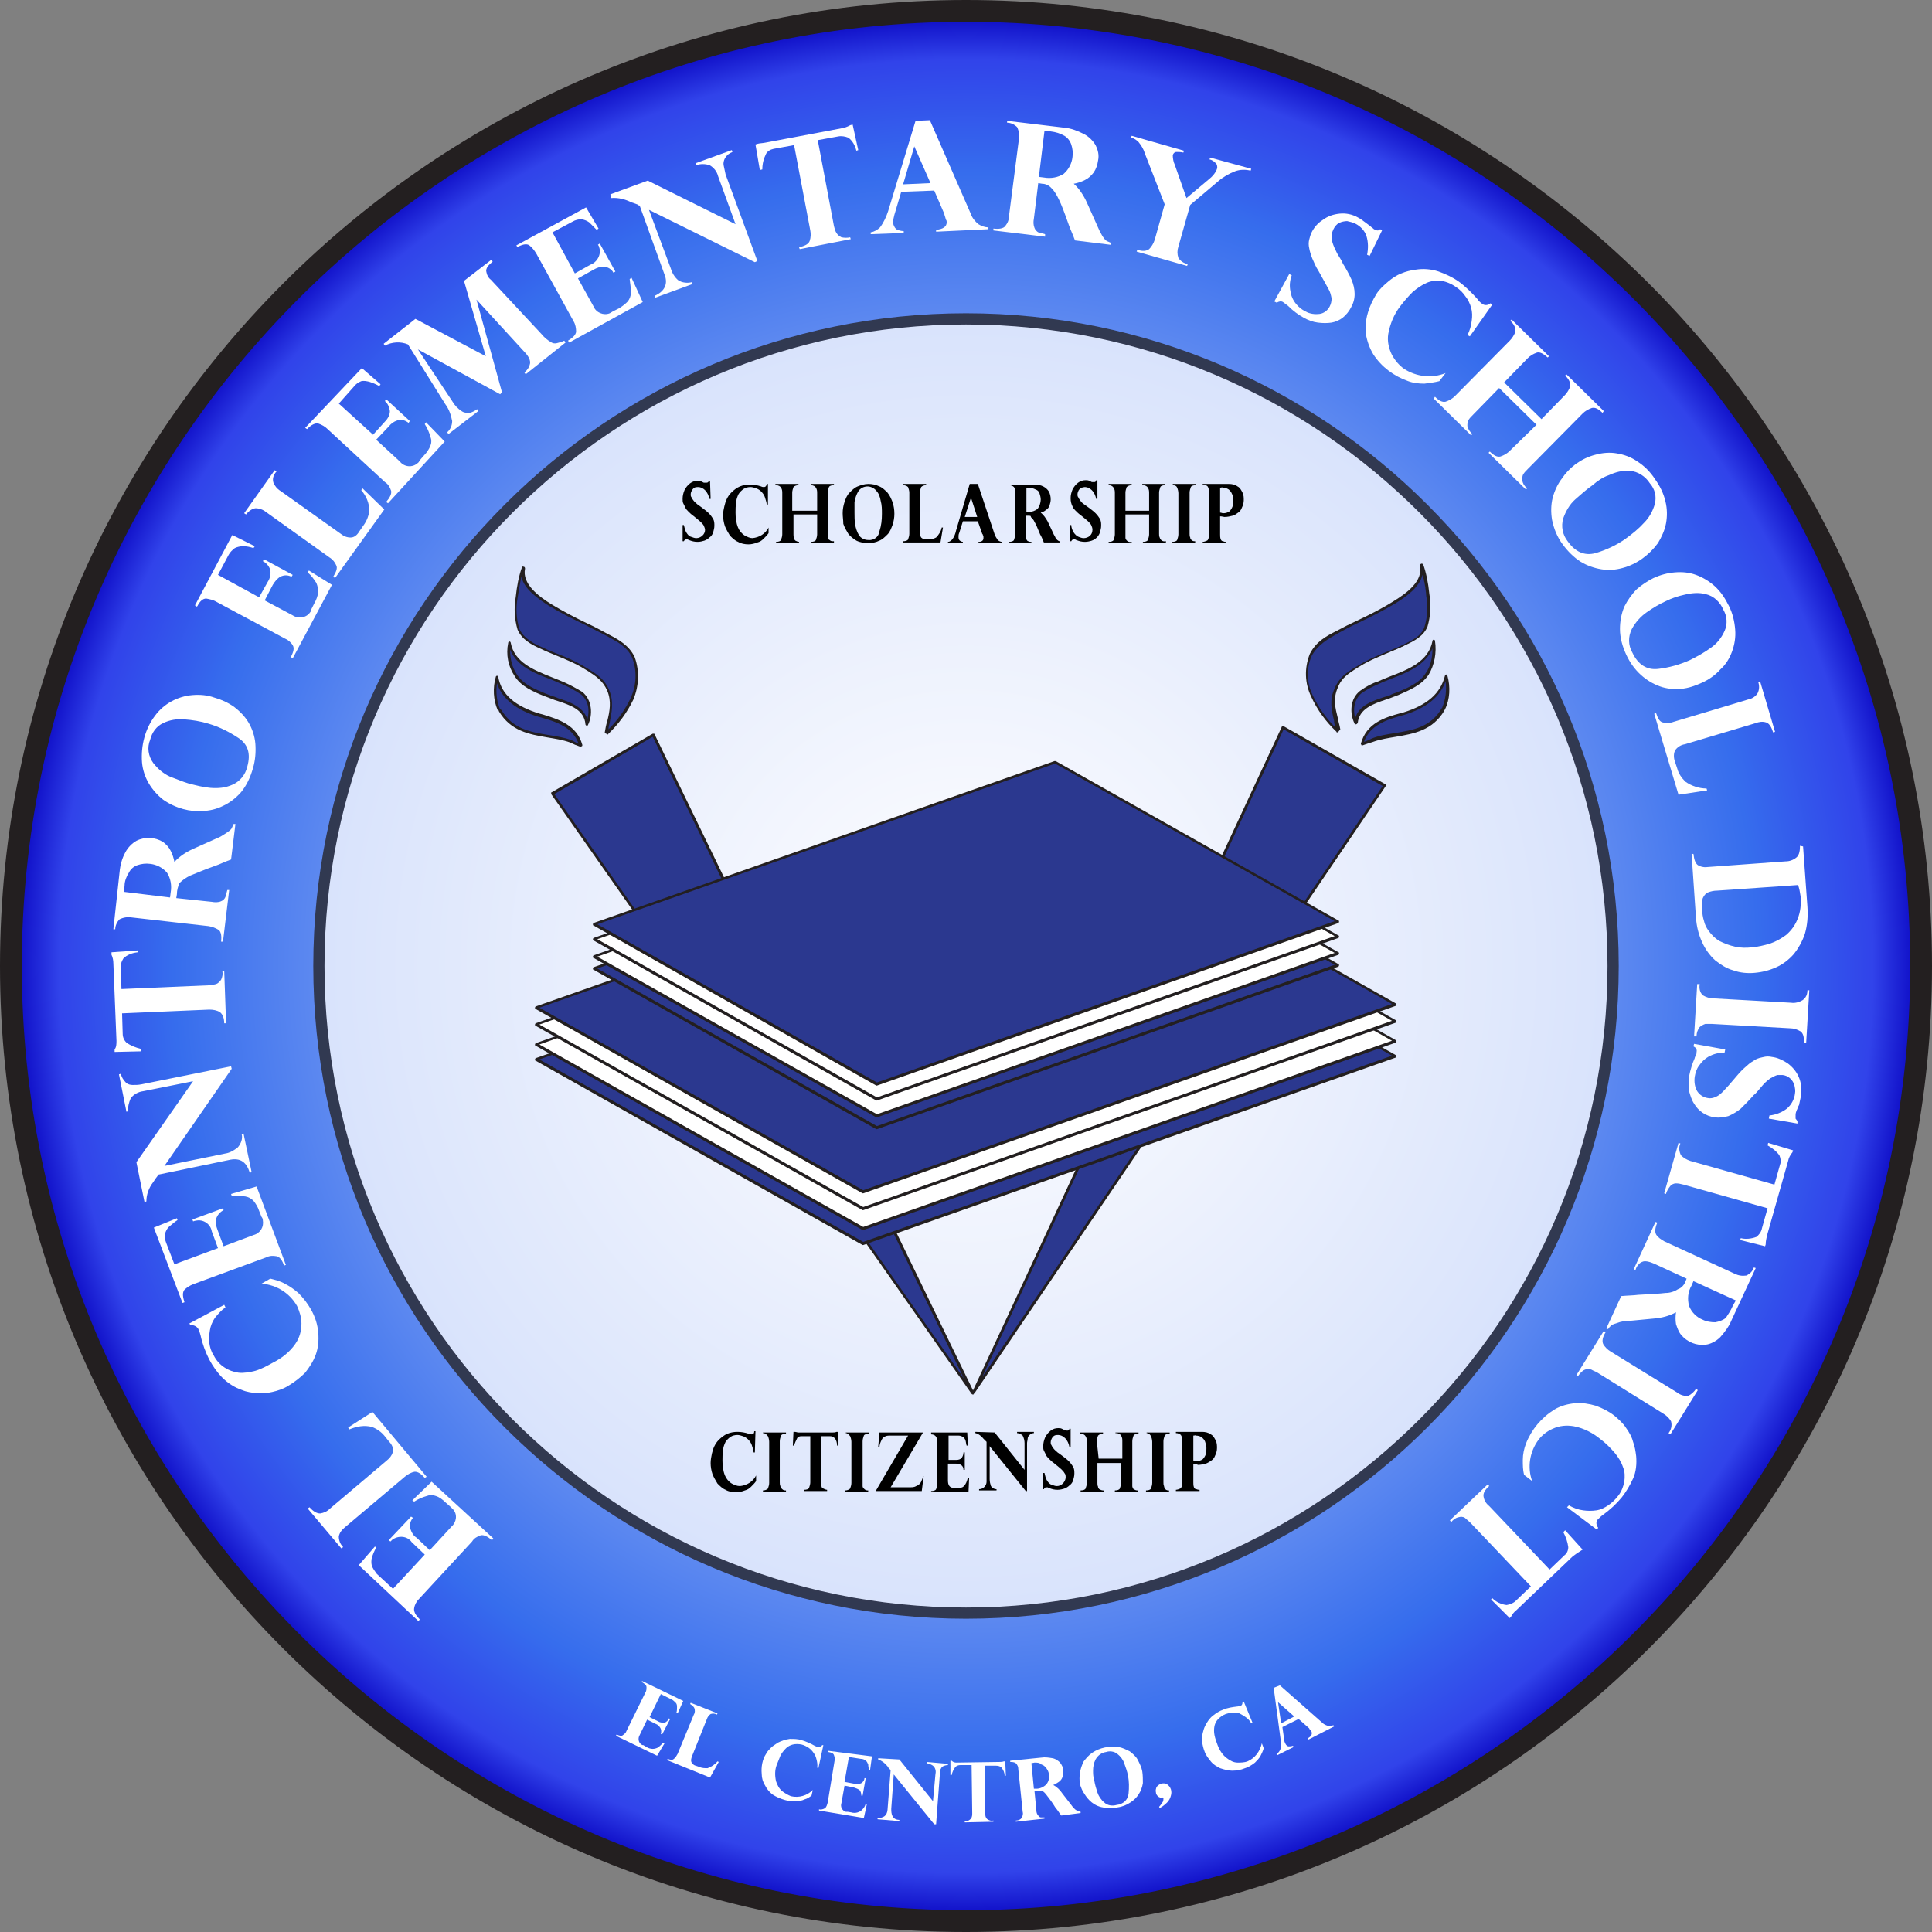
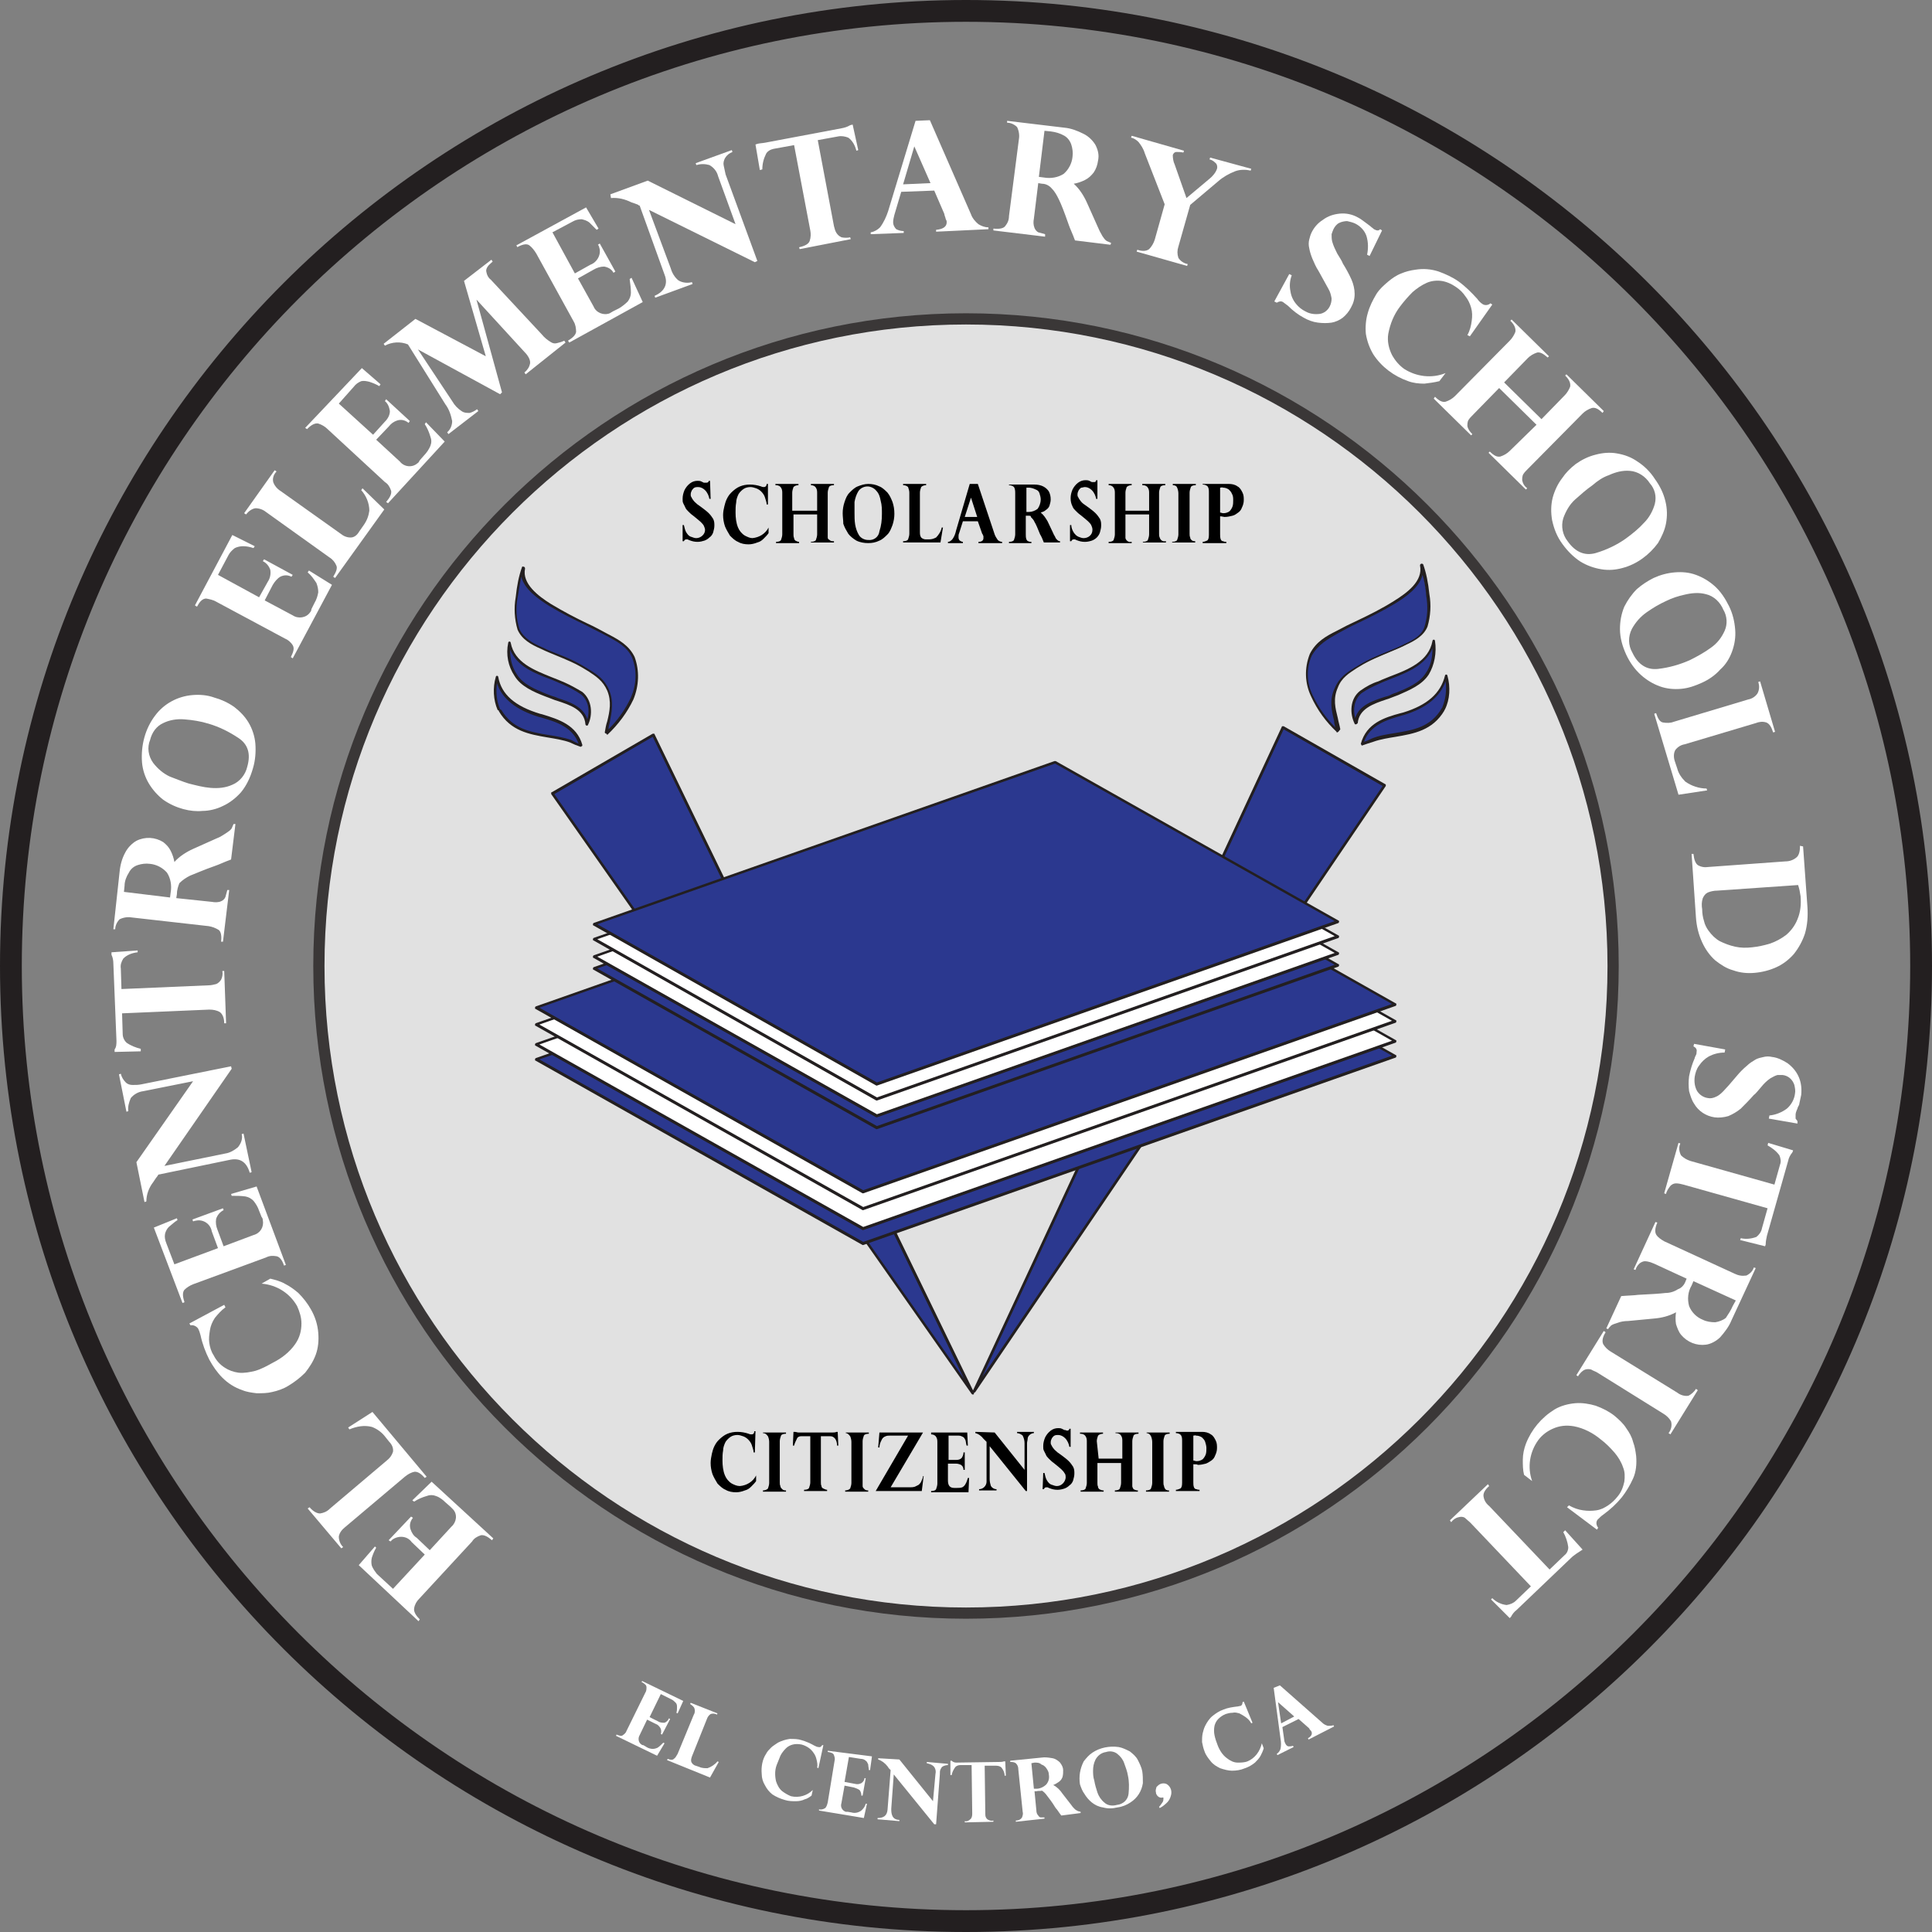
<svg xmlns="http://www.w3.org/2000/svg" version="1.1" id="Layer_1" x="0px" y="0px" viewBox="0 0 310.2 310.2" style="enable-background:new 0 0 310.2 310.2;" xml:space="preserve">
  <rect x="0" y="0" width="310.2" height="310.2" fill="#808080" stroke="none" />
  <style type="text/css">
	.st0{fill:url(#SVGID_1_);}
	.st1{fill:#231F20;}
	.st2{opacity:0.76;}
	.st3{fill:#FFFFFF;}
	.st4{fill:#2B388F;}
</style>
  <radialGradient id="SVGID_1_" cx="155.1" cy="45.1" r="153.3" gradientTransform="matrix(1 0 0 1 0 110)" gradientUnits="userSpaceOnUse">
    <stop offset="0" style="stop-color:#F8F8FD" />
    <stop offset="0.11" style="stop-color:#E7ECFC" />
    <stop offset="0.31" style="stop-color:#BACBF8" />
    <stop offset="0.6" style="stop-color:#7298F2" />
    <stop offset="0.83" style="stop-color:#366DED" />
    <stop offset="0.95" style="stop-color:#3143EA" />
    <stop offset="1" style="stop-color:#0A06C2" />
  </radialGradient>
-   <circle class="st0" cx="155.1" cy="155.1" r="153.3" />
  <path class="st1" d="M155.1,310.2C69.6,310.2,0,240.6,0,155.1S69.6,0,155.1,0s155.1,69.6,155.1,155.1S240.6,310.2,155.1,310.2z   M155.1,3.5C71.5,3.5,3.5,71.5,3.5,155.1s68,151.6,151.6,151.6s151.6-68,151.6-151.6S238.7,3.5,155.1,3.5z" />
  <g class="st2">
    <circle class="st3" cx="155.1" cy="155.1" r="103.9" />
    <path class="st1" d="M155.1,259.9c-57.8,0-104.8-47-104.8-104.8c0-57.8,47-104.8,104.8-104.8c57.8,0,104.8,47,104.8,104.8   C259.9,212.9,212.9,259.9,155.1,259.9z M155.1,52.1c-56.8,0-103,46.2-103,103c0,56.8,46.2,103,103,103s103-46.2,103-103   C258.1,98.3,211.9,52.1,155.1,52.1z" />
  </g>
  <path class="st3" d="M57.6,251.3l2.6-3l0.2,0.2c-0.3,0.5-0.5,1-0.7,1.6c-0.1,0.4-0.1,0.9,0,1.3c0.2,0.5,0.5,0.9,0.8,1.3l2.6,2.4  l5.1-5.5l-2.1-2c-0.7-1-2.1-1.1-3.1-0.4c-0.1,0.1-0.2,0.2-0.3,0.3l-0.3-0.2l3.6-3.8l0.3,0.2c-0.4,0.5-0.6,1.1-0.4,1.8  c0.2,0.6,0.5,1.1,1,1.4l2.1,2l3.5-3.8c0.8-0.7,1-2,0.2-2.8c-0.1-0.1-0.3-0.3-0.4-0.4l-0.8-0.7c-0.4-0.4-0.9-0.8-1.5-1  c-0.5-0.2-1-0.2-1.5,0c-0.7,0.2-1.4,0.5-2,0.9l-0.3-0.2l3.1-3l9.9,9.1l-0.2,0.3c-0.7-0.6-1.3-0.9-1.8-0.8c-0.6,0.2-1.1,0.5-1.4,1  l-8.5,9.2c-0.4,0.4-0.7,0.9-0.8,1.5c-0.1,0.5,0.2,1.1,0.8,1.7l0.1,0.1l-0.2,0.3L57.6,251.3z" />
  <path class="st3" d="M59.8,226.7l8.7,10.4l-0.3,0.2c-0.6-0.7-1.1-1-1.6-1c-0.6,0.1-1.1,0.4-1.6,0.8l-9.6,8.1c-0.5,0.4-0.9,0.9-1,1.5  c0,0.6,0.2,1.2,0.7,1.7l-0.3,0.2l-5.4-6.4l0.3-0.2c0.6,0.7,1.2,1,1.7,1c0.6-0.1,1.1-0.3,1.6-0.8l9.1-7.7c0.5-0.4,0.8-0.8,1-1.4  c0.1-0.6-0.2-1.2-0.6-1.6l-0.8-1c-0.5-0.6-1.2-1.1-2-1.4c-1.2-0.3-2.4-0.1-3.6,0.4l-0.2-0.3L59.8,226.7z" />
  <path class="st3" d="M36,209.5l0.2,0.4c-0.7,0.5-1.2,1.1-1.7,1.7c-0.4,0.6-0.7,1.3-0.8,2s-0.2,1.3-0.1,2c0.1,0.7,0.3,1.4,0.7,2  c0.4,0.8,1,1.5,1.8,2c0.6,0.4,1.4,0.7,2.2,0.8c0.9,0.1,1.9-0.1,2.7-0.3c1-0.3,1.9-0.8,2.8-1.3c1.4-0.7,2.7-1.7,3.6-3  c0.7-1,1-2.1,1-3.3c0-1-0.3-1.9-0.7-2.8c-1.2-2.1-3.3-3.4-5.7-3.6l1.4-0.8c0.8,0.2,1.6,0.4,2.3,0.8c0.8,0.4,1.5,0.9,2.2,1.5  c0.8,0.8,1.5,1.7,2,2.6c0.7,1.2,1.1,2.5,1.2,3.8c0.1,1.2,0,2.4-0.4,3.5s-1,2-1.7,2.9c-0.8,0.8-1.7,1.5-2.7,2.1  c-0.8,0.5-1.7,0.8-2.6,1c-0.8,0.2-1.6,0.2-2.5,0.2c-0.8-0.1-1.6-0.2-2.3-0.5c-1.2-0.4-2.3-1.1-3.2-2c-0.8-0.8-1.5-1.8-2.1-2.9  c-0.6-1.2-1.1-2.5-1.4-3.9c-0.1-0.4-0.2-0.7-0.4-1.1c-0.3-0.4-0.8-0.6-1.2-0.5l-0.2-0.3L36,209.5z" />
  <path class="st3" d="M24.7,197.1l3.7-1.5l0.1,0.3c-0.5,0.3-0.9,0.7-1.4,1.1c-0.3,0.3-0.5,0.7-0.6,1.1c-0.1,0.5,0,1,0.2,1.5L28,203  l7-2.6l-1-2.7c-0.2-1.2-1.4-2-2.6-1.7c-0.2,0-0.3,0.1-0.4,0.1l-0.1-0.3l4.9-1.8l0.1,0.3c-0.6,0.3-1,0.8-1.2,1.4  c-0.1,0.6,0,1.2,0.2,1.7l1,2.7l4.8-1.8c1.1-0.3,1.7-1.3,1.5-2.4c0-0.2-0.1-0.4-0.2-0.5l-0.4-1c-0.2-0.6-0.5-1.1-0.9-1.6  c-0.4-0.4-0.8-0.6-1.3-0.7c-0.7-0.1-1.4-0.1-2.2-0.1l-0.1-0.3l4.1-1.2l4.7,12.6l-0.3,0.1c-0.3-0.9-0.7-1.4-1.2-1.5  c-0.6-0.1-1.1-0.1-1.7,0.2L31,206.2c-0.5,0.2-1,0.5-1.4,0.9c-0.3,0.4-0.3,1,0,1.9v0.1l-0.3,0.1L24.7,197.1z" />
  <path class="st3" d="M21.9,186.6l9.1-13l-8,1.6c-0.8,0.1-1.5,0.5-2,1.1c-0.3,0.7-0.5,1.4-0.4,2.1l-0.3,0.1l-1.2-6l0.3-0.1  c0.1,0.5,0.4,1,0.8,1.4c0.3,0.3,0.7,0.4,1.1,0.4c0.5,0,0.9,0,1.4-0.1l14.4-2.9l0.1,0.4l-10.8,15.6l9.8-2c0.7-0.1,1.4-0.5,2-1  c0.5-0.6,0.8-1.4,0.6-2.1l0.3-0.1l1.3,6.2l-0.3,0.1c-0.5-1.7-1.5-2.4-3.1-2.1l-11.6,2.4c0,0.1-0.1,0.2-0.1,0.2l-0.3,0.4l-0.4,0.6  c-0.7,0.9-1.1,2-1.1,3.1l-0.3,0.1L21.9,186.6z" />
  <path class="st3" d="M18.7,167.1l-0.5-12.4c0-0.5-0.1-1-0.3-1.4v-0.4l4.2-0.3v0.3c-0.9,0.1-1.7,0.4-2.3,1c-0.3,0.5-0.5,1-0.4,1.6  l0.1,3.3l14-0.6c0.4,0,0.8-0.1,1.2-0.2c0.3-0.1,0.6-0.4,0.8-0.7c0.2-0.4,0.3-0.9,0.2-1.4H36l0.3,8.4H36c0-0.9-0.3-1.5-0.7-1.8  c-0.5-0.3-1.1-0.4-1.7-0.4l-14,0.6l0.1,3.3c0,0.5,0.2,1,0.6,1.4c0.7,0.5,1.5,0.8,2.3,1v0.4l-4.2,0.1v-0.4  C18.7,168.1,18.7,167.6,18.7,167.1z" />
  <path class="st3" d="M28.4,143.6l-0.1,0.6l5.7,0.6c0.5,0.1,1.1,0.1,1.5-0.1c0.3-0.1,0.6-0.4,0.7-0.7c0.1-0.4,0.2-0.7,0.3-1.1h0.3  l-1,8.3h-0.3c0.1-0.9,0-1.6-0.4-1.9c-0.5-0.3-1-0.5-1.6-0.6l-12.4-1.4c-0.6-0.1-1.3,0-1.9,0.3c-0.4,0.4-0.7,1-0.7,1.6h-0.3l1-9.2  c0.1-1.1,0.4-2.2,0.9-3.1c0.4-0.8,1.1-1.5,1.8-1.9c1.4-0.7,3-0.6,4.3,0.2c0.5,0.4,0.9,0.8,1.2,1.4c0.3,0.6,0.5,1.2,0.6,1.8  c0.8-0.9,1.9-1.6,3-2.1l3.8-1.7c0.6-0.2,1.1-0.6,1.6-0.9c0.3-0.2,0.6-0.4,0.8-0.7c0.1-0.2,0.2-0.5,0.3-0.7h0.3l-0.7,5.7  c-1.1,0.4-1.9,0.8-2.5,1c-2,0.7-3.3,1.3-4.1,1.6c-0.6,0.3-1.2,0.7-1.7,1.2C28.6,142.3,28.4,142.9,28.4,143.6z M20,142.2l-0.1,1  l7.4,0.9l0.1-0.8c0.2-1.1,0-2.3-0.6-3.2c-0.7-0.8-1.7-1.3-2.7-1.4c-0.7-0.1-1.4,0-2,0.2s-1.1,0.6-1.4,1.2  C20.3,140.7,20,141.5,20,142.2z" />
  <path class="st3" d="M29.4,129.9c-1.1-0.3-2.2-0.8-3.2-1.5c-0.9-0.7-1.7-1.6-2.3-2.6c-0.6-1-1-2.2-1.1-3.4c-0.2-2.7,0.5-5.4,2.1-7.5  c1.4-1.9,3.6-3.1,6-3.3c1.2-0.1,2.4,0,3.5,0.4c1.1,0.3,2.2,0.8,3.2,1.5c0.9,0.7,1.7,1.5,2.3,2.5s1,2.2,1.1,3.4c0.1,1.3,0,2.7-0.4,4  c-0.4,1.4-1,2.7-1.9,3.8c-0.8,0.9-1.8,1.7-2.9,2.2c-1,0.5-2.2,0.8-3.3,0.8C31.6,130.3,30.5,130.2,29.4,129.9z M30.3,125.8  c1.2,0.3,2.3,0.6,3.5,0.7s2.4,0,3.5-0.5c1.2-0.5,2.1-1.6,2.4-2.9c0.6-2.1,0.1-3.6-1.4-4.6s-3.1-1.8-4.8-2.3  c-1.3-0.4-2.6-0.6-3.9-0.7c-1.2-0.1-2.4,0.1-3.4,0.6c-1.1,0.5-1.8,1.5-2.1,2.7c-0.5,1.2-0.3,2.6,0.5,3.7c0.7,0.9,1.6,1.7,2.7,2.2  C28.4,125.1,29.3,125.5,30.3,125.8L30.3,125.8z" />
  <path class="st3" d="M37.3,85.9l3.6,1.8L40.7,88c-0.6-0.2-1.1-0.3-1.7-0.3c-0.4,0-0.9,0.1-1.3,0.3c-0.4,0.3-0.8,0.7-1,1.1L35,92.3  l6.6,3.6l1.4-2.5c0.4-0.6,0.5-1.3,0.4-1.9c-0.2-0.6-0.6-1.1-1.2-1.4l0.2-0.3l4.6,2.5l-0.2,0.3c-0.6-0.3-1.2-0.3-1.8,0  c-0.5,0.3-0.9,0.8-1.2,1.3l-1.3,2.5l4.5,2.4c0.9,0.6,2.2,0.4,2.8-0.5c0.1-0.1,0.2-0.3,0.2-0.5l0.5-1c0.3-0.5,0.5-1.1,0.6-1.7  c0-0.5-0.1-1-0.3-1.5c-0.4-0.6-0.8-1.2-1.4-1.7l0.2-0.3l3.7,2.3L47,105.7l-0.3-0.2c0.4-0.8,0.6-1.4,0.3-1.9s-0.8-0.9-1.3-1.1  l-11-5.9c-0.5-0.3-1.1-0.4-1.6-0.5c-0.5,0-1,0.4-1.4,1.2l-0.1,0.1l-0.3-0.2L37.3,85.9z" />
  <path class="st3" d="M61.7,81.8l-7.9,11l-0.3-0.2c0.5-0.8,0.7-1.4,0.5-1.8c-0.2-0.5-0.6-1-1.1-1.3l-10.2-7.3  c-0.5-0.4-1.1-0.6-1.7-0.6c-0.6,0.1-1.1,0.5-1.5,1l-0.3-0.2l4.9-6.9l0.3,0.2c-0.5,0.5-0.7,1.2-0.5,1.8c0.2,0.5,0.6,1,1.1,1.3  l9.7,6.9c0.5,0.4,1,0.6,1.6,0.6c0.5,0,1-0.3,1.4-1l0.7-1c0.5-0.7,0.8-1.5,0.9-2.3c0-1.2-0.5-2.4-1.3-3.3l0.2-0.3L61.7,81.8z" />
  <path class="st3" d="M58.1,59.1l3,2.6L60.9,62c-0.5-0.3-1-0.5-1.6-0.7c-0.4-0.1-0.9-0.2-1.3-0.1c-0.5,0.2-0.9,0.5-1.2,0.9l-2.4,2.7  l5.5,5l1.9-2.1c0.5-0.5,0.8-1.1,0.8-1.7c-0.1-0.6-0.3-1.2-0.8-1.6l0.2-0.3l3.8,3.5l-0.2,0.3c-0.5-0.4-1.1-0.6-1.8-0.4  c-0.6,0.2-1,0.5-1.4,1l-2,2.1l3.8,3.5c0.7,0.9,2,1,2.8,0.3c0.2-0.1,0.3-0.3,0.4-0.5l0.7-0.8c0.4-0.4,0.8-1,1-1.5s0.2-1,0-1.5  c-0.2-0.7-0.5-1.4-0.9-2l0.2-0.3l3,3.1l-9.1,9.9L62,80.6c0.6-0.7,0.9-1.3,0.8-1.8c-0.2-0.6-0.5-1.1-1-1.4l-9.2-8.5  c-0.4-0.4-0.9-0.7-1.5-0.9c-0.5-0.1-1.1,0.2-1.7,0.8l-0.1,0.1L49,68.7L58.1,59.1z" />
  <path class="st3" d="M78.9,41.7l0.2,0.3c-0.3,0.3-0.6,0.5-0.8,0.8c-0.2,0.3-0.3,0.6-0.2,0.9c0.1,0.5,0.3,0.9,0.7,1.2l8.2,8.8  c0.4,0.5,0.9,0.9,1.4,1.2c0.3,0.2,0.6,0.3,1,0.2s0.8-0.2,1.2-0.4l0.2,0.3l-6.4,5.1l-0.2-0.3c0.5-0.4,0.8-0.9,0.9-1.4  s-0.2-1.2-0.9-1.9l-7.7-8.4l0,0L80.6,63l-0.3,0.3l-13.2-7.2l0,0l5.5,8.3c0.4,0.7,0.9,1.2,1.5,1.6c0.4,0.3,0.9,0.3,1.3,0.3  c0.4-0.1,0.8-0.3,1.2-0.6l0.2,0.3L72,69.7l-0.2-0.3c0.5-0.4,0.8-1.1,0.8-1.8c-0.2-1-0.5-1.9-1.1-2.7l-6-9.6  c-1.2-0.5-2.6-0.4-3.7,0.2l-0.2-0.3l5.1-4l11.3,6l-3.5-12.1L78.9,41.7z" />
  <path class="st3" d="M94.1,33.3l2,3.4l-0.3,0.2c-0.4-0.4-0.8-0.8-1.2-1.2c-0.4-0.3-0.8-0.4-1.2-0.5c-0.5,0-1,0.1-1.5,0.4l-3.2,1.7  l3.6,6.6l2.5-1.4c1.1-0.4,1.8-1.7,1.4-2.8c0-0.1-0.1-0.3-0.2-0.4l0.3-0.2l2.5,4.5l-0.3,0.2c-0.3-0.6-0.9-0.9-1.5-1  c-0.6,0-1.2,0.2-1.7,0.5l-2.5,1.4l2.5,4.5c0.4,1,1.6,1.5,2.6,1.1c0.2-0.1,0.3-0.2,0.5-0.3l1-0.5c0.5-0.3,1-0.7,1.4-1.1  c0.3-0.4,0.5-0.9,0.5-1.4c0-0.7-0.1-1.4-0.2-2.2l0.3-0.2l1.8,3.9L91.4,55l-0.2-0.3c0.8-0.5,1.2-0.9,1.3-1.4c0-0.6-0.1-1.2-0.4-1.7  l-6-10.9c-0.3-0.5-0.7-1-1.1-1.3s-1-0.2-1.8,0.2l-0.1,0.1l-0.2-0.3L94.1,33.3z" />
  <path class="st3" d="M104,29l14.1,7l-2.8-7.7c-0.2-0.8-0.7-1.4-1.4-1.8c-0.7-0.2-1.4-0.2-2.1,0l-0.1-0.3l5.8-2.1l0.1,0.3  c-0.5,0.2-0.9,0.5-1.2,1c-0.2,0.4-0.3,0.8-0.2,1.2c0.1,0.5,0.2,0.9,0.3,1.4l5.1,13.9l-0.4,0.2l-17-8.4l3.5,9.4  c0.2,0.7,0.6,1.4,1.2,1.9c0.6,0.4,1.5,0.5,2.2,0.3l0.1,0.3l-6,2.2l-0.1-0.3c1.6-0.7,2.2-1.9,1.6-3.4l-4-11.1c-0.1,0-0.2,0-0.2-0.1  l-0.5-0.2l-0.6-0.2c-1-0.5-2.1-0.8-3.3-0.7L98,31.2L104,29z" />
  <path class="st3" d="M122.9,22.9l12.2-2.3c0.5-0.1,0.9-0.2,1.4-0.5l0.4-0.1l0.9,4.1l-0.3,0.1c-0.2-0.8-0.6-1.6-1.3-2.1  c-0.5-0.2-1.1-0.3-1.6-0.2l-3.3,0.6l2.6,13.8c0.1,0.4,0.2,0.8,0.4,1.1s0.4,0.5,0.8,0.7c0.5,0.1,1,0.1,1.4,0l0.1,0.3l-8.2,1.6  l-0.1-0.3c0.9-0.2,1.5-0.5,1.7-1c0.2-0.6,0.2-1.2,0.1-1.7l-2.6-13.7l-3.3,0.6c-0.5,0.1-1,0.4-1.2,0.8c-0.4,0.8-0.6,1.6-0.6,2.5  l-0.4,0.1l-0.7-4.1l0.3-0.1C121.9,23,122.4,23,122.9,22.9z" />
  <path class="st3" d="M149.3,19.3l6.6,15.1c0.2,0.6,0.7,1.2,1.2,1.6c0.5,0.3,1,0.5,1.6,0.5v0.3l-8.4,0.4v-0.3  c1.1-0.1,1.7-0.5,1.7-1.2c0-0.1,0-0.3-0.1-0.4c-0.1-0.2-0.1-0.4-0.2-0.6c0-0.1-0.1-0.3-0.1-0.4l-1.6-3.7l-5.3,0.2l-1.1,3.7  c-0.1,0.4-0.2,0.8-0.2,1.2s0.2,0.8,0.5,1.1c0.4,0.2,0.8,0.3,1.2,0.3v0.3l-5.3,0.2v-0.3c0.6-0.1,1.1-0.4,1.5-0.8  c0.6-0.8,1-1.7,1.3-2.6l4.4-14.5L149.3,19.3z M145,29.6l4.4-0.2l-2.6-5.9L145,29.6z" />
  <path class="st3" d="M167.3,29.5l-0.6-0.1l-0.7,5.7c-0.1,0.5-0.1,1,0.1,1.5c0.1,0.3,0.4,0.6,0.6,0.7c0.4,0.1,0.7,0.2,1.1,0.3V38  l-8.3-1v-0.3c0.9,0.1,1.6,0,1.9-0.4c0.4-0.5,0.6-1,0.6-1.6l1.6-12.4c0.1-0.6,0-1.3-0.3-1.9c-0.4-0.4-1-0.7-1.6-0.7v-0.3l9.2,1.1  c1.1,0.1,2.1,0.5,3.1,1c0.8,0.4,1.5,1.1,1.9,1.8c0.4,0.8,0.6,1.6,0.4,2.5c-0.1,0.7-0.3,1.3-0.7,1.9c-0.4,0.5-0.8,0.9-1.4,1.2  c-0.6,0.3-1.2,0.5-1.8,0.6c0.9,0.8,1.6,1.9,2.1,3l1.7,3.8c0.2,0.5,0.5,1.1,0.8,1.6c0.2,0.3,0.4,0.6,0.7,0.8c0.2,0.1,0.5,0.2,0.7,0.3  l-0.1,0.3l-5.7-0.7c-0.4-1.1-0.8-1.9-1-2.5c-0.7-2-1.2-3.3-1.6-4.1c-0.3-0.6-0.6-1.2-1.1-1.7C168.5,29.8,167.9,29.5,167.3,29.5z   M168.7,21.1l-1-0.1l-0.9,7.4l0.8,0.1c1.1,0.2,2.3,0,3.2-0.6c0.8-0.7,1.3-1.7,1.4-2.7c0.1-0.7,0-1.4-0.2-2s-0.6-1.1-1.1-1.4  C170.2,21.4,169.5,21.2,168.7,21.1z" />
  <path class="st3" d="M200.9,27.1l-0.1,0.3c-0.8-0.2-1.7-0.2-2.5,0.1c-1,0.4-1.9,0.9-2.7,1.6l-4.5,3.8l-1.9,6.7  c-0.2,0.6-0.2,1.2,0,1.8c0.3,0.5,0.9,0.9,1.5,1l-0.1,0.3l-8.1-2.3l0.1-0.3c0.9,0.3,1.5,0.2,1.9-0.1c0.4-0.4,0.7-0.9,0.9-1.5l1.6-5.7  l-3.2-8.2c-0.2-0.7-0.6-1.3-1-1.8c-0.3-0.3-0.7-0.6-1.2-0.7l0.1-0.3l8.4,2.4l-0.1,0.3c-0.4-0.1-0.7-0.1-1.1-0.1  c-0.3,0-0.5,0.2-0.6,0.5c0,0.5,0.1,1.1,0.3,1.5l1.9,5.4l3.7-3.1c0.5-0.4,1-1,1.2-1.6c0.1-0.3,0-0.6-0.1-0.8  c-0.3-0.3-0.6-0.6-1.1-0.7l0.1-0.3L200.9,27.1z" />
  <path class="st3" d="M219.9,41.1l-0.4-0.2c0.2-1,0.2-2-0.1-3c-0.3-0.9-1-1.6-1.8-2c-0.4-0.2-0.9-0.3-1.3-0.4c-0.4,0-0.9,0.1-1.3,0.3  c-0.4,0.2-0.7,0.6-0.9,1c-0.1,0.2-0.2,0.5-0.3,0.8c0,0.4,0,0.8,0.1,1.2c0.2,0.7,0.5,1.3,0.8,1.9c0.5,0.8,0.8,1.3,0.9,1.6  c0.5,0.8,1,1.7,1.4,2.6c0.3,0.7,0.5,1.5,0.5,2.3s-0.2,1.5-0.6,2.2c-0.3,0.6-0.8,1.2-1.3,1.6c-0.5,0.4-1.2,0.7-1.8,0.8  c-0.7,0.1-1.4,0.1-2.2,0s-1.6-0.4-2.3-0.8c-0.9-0.5-1.7-1.1-2.5-1.9l-0.4-0.3c-0.1-0.1-0.3-0.2-0.4-0.3c-0.3-0.2-0.7-0.1-1,0.1  l-0.4-0.2L207,44l0.4,0.2c-0.3,0.8-0.4,1.7-0.2,2.6c0.1,0.7,0.4,1.4,0.9,2c0.4,0.5,0.9,0.9,1.5,1.2c0.7,0.4,1.5,0.5,2.3,0.4  c0.7-0.1,1.3-0.6,1.6-1.2c0.2-0.4,0.3-0.8,0.3-1.3c-0.1-0.5-0.2-1-0.5-1.5s-0.8-1.5-1.6-2.9c-0.4-0.6-0.7-1.3-1-2  c-0.2-0.5-0.4-1.1-0.5-1.7c-0.1-0.4-0.1-0.9,0-1.3c0.1-0.4,0.2-0.8,0.4-1.2c0.4-0.8,1-1.5,1.8-2c0.8-0.6,1.7-0.9,2.7-1  s2,0.1,2.9,0.6c0.4,0.2,0.8,0.5,1.2,0.8c0.1,0.1,0.3,0.2,0.4,0.3c0.1,0.1,0.3,0.2,0.4,0.3c0.2,0.2,0.4,0.3,0.6,0.5  c0.2,0.1,0.4,0.2,0.6,0.2c0.2,0,0.3-0.1,0.4-0.2l0.3,0.2L219.9,41.1z" />
  <path class="st3" d="M236,54l-0.4-0.2c0.4-0.7,0.6-1.5,0.7-2.3c0.1-0.7,0.1-1.4-0.1-2.1c-0.2-0.7-0.5-1.3-0.9-1.8  c-0.4-0.6-0.9-1.1-1.5-1.5c-0.7-0.5-1.6-0.9-2.4-1c-0.8-0.1-1.6,0-2.3,0.3c-0.9,0.4-1.6,0.9-2.3,1.5c-0.7,0.7-1.4,1.5-2,2.3  c-1,1.3-1.6,2.8-1.9,4.4c-0.2,1.2,0.1,2.4,0.6,3.4c0.5,0.9,1.1,1.6,1.9,2.2c2,1.3,4.5,1.6,6.7,0.7l-1,1.3c-0.8,0.2-1.6,0.3-2.4,0.4  c-0.9,0-1.8-0.1-2.6-0.4c-2.3-0.8-4.3-2.3-5.6-4.3c-0.6-1-1-2.1-1.2-3.3c-0.1-1.1,0-2.3,0.3-3.3c0.3-1.1,0.8-2.1,1.4-3.1  c0.5-0.8,1.2-1.4,1.9-2c0.6-0.5,1.3-1,2.1-1.3c0.7-0.3,1.5-0.5,2.3-0.6c1.2-0.2,2.5-0.1,3.7,0.3c1.1,0.4,2.2,0.9,3.2,1.6  c1.1,0.8,2.1,1.8,3,2.8c0.2,0.3,0.5,0.6,0.8,0.8c0.4,0.3,1,0.2,1.3-0.1l0.3,0.2L236,54z" />
  <path class="st3" d="M241.5,61.4l6,5.9l3.7-3.8c0.4-0.4,0.7-0.9,0.9-1.4c0.1-0.5-0.1-1.1-0.7-1.7l-0.1-0.1l0.2-0.2l6,5.9l-0.2,0.3  c-0.7-0.7-1.2-0.9-1.7-0.8c-0.6,0.2-1.1,0.5-1.5,0.9l-8.8,8.9c-0.3,0.3-0.5,0.5-0.7,0.8s-0.2,0.7-0.2,1c0.1,0.5,0.3,0.9,0.7,1.2  l0.1,0.1l-0.2,0.2l-6-5.9l0.2-0.2c0.7,0.7,1.2,0.9,1.7,0.8c0.6-0.2,1.1-0.5,1.5-0.9l4.3-4.2l-6-5.9l-4.2,4.3  c-0.3,0.3-0.5,0.5-0.7,0.8s-0.2,0.7-0.2,1c0.1,0.5,0.4,0.9,0.7,1.2l0.1,0.1l-0.2,0.2l-6-5.9l0.2-0.3c0.7,0.7,1.2,0.9,1.7,0.8  c0.6-0.2,1.1-0.5,1.5-0.9l8.8-8.9c0.4-0.4,0.7-0.9,0.9-1.4c0.1-0.5-0.1-1.1-0.7-1.7l-0.1-0.1l0.2-0.2l6,5.9l-0.2,0.2  c-0.7-0.6-1.2-0.9-1.7-0.8c-0.6,0.2-1.1,0.5-1.5,0.9L241.5,61.4z" />
  <path class="st3" d="M253,74.5c1-0.7,2-1.2,3.2-1.5c1.1-0.3,2.3-0.4,3.4-0.2c1.2,0.2,2.3,0.6,3.3,1.3c1.1,0.7,2.1,1.7,2.8,2.8  c0.8,1.1,1.4,2.3,1.7,3.6c0.3,1.2,0.3,2.4,0.1,3.5c-0.2,1.1-0.7,2.2-1.3,3.2c-1.4,1.9-3.4,3.4-5.7,4c-1.1,0.3-2.2,0.4-3.4,0.2  c-1.2-0.2-2.3-0.6-3.3-1.2c-1.1-0.7-2.1-1.7-2.9-2.8c-0.9-1.2-1.4-2.5-1.7-3.9c-0.2-1.2-0.2-2.4,0.1-3.6c0.3-1.1,0.8-2.2,1.5-3.1  C251.4,75.9,252.1,75.2,253,74.5z M255.7,77.9c-1,0.7-1.9,1.5-2.8,2.3c-0.9,0.8-1.5,1.9-1.9,3c-0.4,1.3-0.1,2.7,0.7,3.7  c1.2,1.7,2.7,2.4,4.5,1.9c1.7-0.5,3.4-1.3,4.8-2.3c1.1-0.8,2.1-1.6,3-2.6c0.8-0.8,1.4-1.9,1.7-3c0.3-1.2,0-2.4-0.8-3.3  c-0.7-1.1-1.9-1.9-3.2-2c-1.2-0.1-2.3,0.2-3.4,0.7C257.4,76.6,256.5,77.2,255.7,77.9L255.7,77.9z" />
  <path class="st3" d="M265.5,92.8c1.1-0.5,2.2-0.8,3.4-0.9c1.2-0.1,2.3,0,3.4,0.4s2.1,1,3,1.8c1,0.9,1.7,2,2.3,3.2  c0.6,1.2,0.9,2.5,1,3.8c0.1,1.2-0.1,2.4-0.5,3.5s-1,2.1-1.9,2.9c-0.8,0.9-1.8,1.6-2.9,2.1s-2.2,0.9-3.4,1c-1.1,0.1-2.3,0-3.4-0.4  s-2.1-1-3-1.8c-1-0.9-1.8-2-2.4-3.3s-1-2.7-1-4.1c0-1.2,0.2-2.4,0.7-3.6c0.5-1,1.2-2,2-2.8C263.6,93.9,264.5,93.3,265.5,92.8z   M267.5,96.5c-1.1,0.5-2.1,1.1-3.1,1.8c-1,0.7-1.8,1.6-2.4,2.7c-0.6,1.2-0.6,2.6,0.1,3.8c0.9,1.9,2.3,2.8,4.1,2.6  c1.8-0.2,3.5-0.7,5.1-1.4c1.2-0.6,2.3-1.2,3.4-2c1-0.7,1.7-1.6,2.2-2.7s0.4-2.4-0.2-3.4c-0.5-1.2-1.5-2.2-2.8-2.5  c-1.1-0.3-2.3-0.2-3.5,0.1C269.5,95.7,268.5,96,267.5,96.5L267.5,96.5z" />
  <path class="st3" d="M269.5,127.6l-3.9-13l0.3-0.1c0.3,0.9,0.6,1.4,1.1,1.5c0.6,0.1,1.2,0.1,1.7-0.1l12-3.6c0.6-0.1,1.2-0.5,1.5-1  c0.3-0.6,0.3-1.2,0.1-1.8l0.3-0.1l2.4,8.1l-0.3,0.1c-0.3-0.9-0.6-1.4-1.1-1.6c-0.6-0.2-1.2-0.1-1.7,0.1l-11.4,3.4  c-0.6,0.1-1.1,0.4-1.5,0.9c-0.3,0.5-0.3,1.2-0.1,1.8l0.4,1.2c0.2,0.8,0.7,1.5,1.3,2.1c1,0.7,2.2,1.1,3.4,1.1l0.1,0.3L269.5,127.6z" />
  <path class="st3" d="M289.5,135.9l0.7,9.7c0.1,1.5,0,2.9-0.4,4.3c-0.4,1.2-1,2.3-1.8,3.3c-0.8,0.9-1.7,1.6-2.8,2.1  c-1.1,0.5-2.3,0.8-3.5,0.9c-1.1,0.1-2.3,0-3.4-0.4c-1.1-0.3-2-0.9-2.9-1.6c-0.9-0.8-1.6-1.8-2.1-2.9c-0.6-1.3-0.9-2.6-1-4l-0.7-10.2  h0.3c0.1,0.9,0.3,1.5,0.7,1.8c0.5,0.3,1.1,0.4,1.7,0.3l12.4-0.9c0.6,0,1.2-0.2,1.7-0.6c0.4-0.3,0.6-0.9,0.6-1.8v-0.1L289.5,135.9z   M288.7,142.1l-13,0.9c-0.5,0-1,0.1-1.5,0.3c-0.4,0.2-0.6,0.5-0.8,0.9c-0.2,0.6-0.2,1.2-0.1,1.8c0,0.6,0.1,1.3,0.3,1.9  c0.1,0.5,0.4,1.1,0.7,1.5c0.5,0.7,1.1,1.3,1.8,1.7c0.8,0.4,1.6,0.7,2.5,0.9s1.8,0.2,2.7,0.1c1-0.1,1.9-0.3,2.9-0.6  c0.9-0.3,1.8-0.8,2.6-1.4c0.8-0.7,1.4-1.5,1.8-2.5c0.5-1.2,0.6-2.4,0.5-3.7C289,143.2,288.9,142.7,288.7,142.1L288.7,142.1z" />
-   <path class="st3" d="M290.2,159h0.3l-0.5,8.4h-0.4c0.1-0.9-0.1-1.5-0.5-1.8c-0.5-0.3-1.1-0.5-1.7-0.5l-12.5-0.7c-0.4,0-0.7,0-1.1,0  c-0.3,0.1-0.7,0.3-0.9,0.5c-0.3,0.4-0.5,0.9-0.5,1.4v0.1H272l0.5-8.4h0.4c-0.1,0.7,0,1.3,0.5,1.8c0.5,0.3,1.1,0.5,1.7,0.5l12.5,0.7  c0.6,0.1,1.3-0.1,1.8-0.4C290,160.2,290.2,159.6,290.2,159z" />
  <path class="st3" d="M284,179.6l0.1-0.5c1-0.1,2-0.5,2.8-1.1c0.7-0.6,1.2-1.5,1.3-2.4c0.1-0.5,0-0.9-0.1-1.4c-0.3-0.9-1-1.5-1.9-1.6  c-0.3,0-0.5,0-0.8,0c-0.4,0.1-0.7,0.3-1.1,0.5c-0.6,0.4-1.1,0.9-1.5,1.4c-0.6,0.7-1,1.2-1.2,1.3c-0.7,0.8-1.4,1.5-2.1,2.2  c-0.6,0.5-1.3,0.9-2,1.2c-0.7,0.2-1.5,0.3-2.2,0.2c-1.4-0.2-2.6-1-3.3-2.2c-0.4-0.6-0.6-1.3-0.8-2c-0.1-0.8-0.1-1.6,0-2.4  c0.2-1,0.5-2,0.9-2.9c0-0.1,0.1-0.3,0.2-0.5s0.1-0.3,0.1-0.5c0.1-0.4-0.1-0.7-0.5-0.9l0.1-0.4l5,0.9l-0.1,0.5  c-0.9,0-1.7,0.2-2.5,0.6c-0.7,0.4-1.2,0.9-1.6,1.5c-0.4,0.5-0.6,1.2-0.7,1.8c-0.1,0.8,0,1.6,0.4,2.3c0.4,0.6,1,1,1.7,1.1  c0.4,0.1,0.9,0,1.3-0.2c0.5-0.2,0.9-0.6,1.2-0.9c0.4-0.4,1.2-1.3,2.2-2.5c0.5-0.6,1-1.1,1.6-1.6c0.4-0.4,0.9-0.7,1.4-1  c0.4-0.2,0.8-0.3,1.3-0.4c0.4-0.1,0.9-0.1,1.3,0c0.9,0.1,1.7,0.5,2.5,1c0.8,0.6,1.4,1.3,1.8,2.2s0.5,1.9,0.4,2.9  c-0.1,0.5-0.2,0.9-0.3,1.4c0,0.2-0.1,0.3-0.2,0.5s-0.1,0.4-0.2,0.5c-0.1,0.3-0.2,0.5-0.2,0.8c0,0.2,0,0.4,0,0.6  c0.1,0.1,0.2,0.3,0.3,0.4v0.4L284,179.6z" />
  <path class="st3" d="M287.1,186.4l-3.4,12c-0.1,0.5-0.2,0.9-0.2,1.4l-0.1,0.3l-4-1l0.1-0.3c0.8,0.2,1.7,0.1,2.5-0.2  c0.4-0.3,0.8-0.8,0.9-1.4l0.9-3.2l-13.5-3.8c-0.4-0.1-0.8-0.2-1.2-0.2c-0.4,0-0.7,0.2-0.9,0.4c-0.3,0.4-0.6,0.8-0.7,1.3l-0.3-0.1  l2.3-8.1l0.3,0.1c-0.3,0.6-0.2,1.3,0.1,1.9c0.4,0.4,0.9,0.7,1.5,0.9l13.5,3.8l0.9-3.2c0.2-0.5,0.1-1-0.1-1.5  c-0.5-0.7-1.2-1.2-1.9-1.6l0.1-0.4l4,1.2l-0.1,0.3C287.4,185.5,287.2,185.9,287.1,186.4z" />
  <path class="st3" d="M270.6,205.8l0.2-0.5l-5.2-2.4c-0.5-0.2-1-0.4-1.5-0.4c-0.3,0-0.7,0.2-0.9,0.4c-0.3,0.3-0.5,0.6-0.6,1l-0.3-0.1  l3.5-7.6l0.3,0.1c-0.4,0.9-0.4,1.5-0.2,1.9c0.3,0.5,0.8,0.8,1.3,1.1l11.3,5.2c0.6,0.3,1.2,0.4,1.9,0.3c0.6-0.3,1-0.7,1.2-1.3  l0.3,0.1L278,212c-0.4,1-1.1,1.9-1.8,2.7c-0.6,0.6-1.5,1.1-2.3,1.2c-1.5,0.2-3-0.4-4-1.6c-0.4-0.5-0.6-1.1-0.8-1.7  c-0.1-0.6-0.1-1.3,0-1.9c-1.1,0.6-2.3,0.9-3.5,1l-4.2,0.4c-0.6,0-1.2,0.1-1.7,0.3c-0.3,0.1-0.7,0.2-1,0.4c-0.2,0.2-0.4,0.4-0.5,0.6  l-0.3-0.1l2.4-5.2c1.1-0.1,2-0.1,2.7-0.2c2.1-0.1,3.6-0.2,4.4-0.3c0.7,0,1.4-0.2,2-0.6C270,206.8,270.4,206.3,270.6,205.8z   M278.2,209.7l0.5-0.9l-6.8-3.1l-0.3,0.7c-0.6,1-0.7,2.2-0.4,3.3c0.4,1,1.2,1.8,2.2,2.2c0.6,0.3,1.3,0.4,2,0.4  c0.6-0.1,1.2-0.3,1.7-0.7C277.5,211,277.9,210.4,278.2,209.7L278.2,209.7z" />
  <path class="st3" d="M272.3,223l0.3,0.2l-4.4,7.1l-0.3-0.2c0.4-0.5,0.6-1.2,0.4-1.9c-0.3-0.5-0.7-0.9-1.2-1.2l-10.6-6.6  c-0.3-0.2-0.7-0.3-1-0.5c-0.3-0.1-0.7-0.1-1,0c-0.5,0.2-0.8,0.6-1.1,1v0.1l-0.3-0.2l4.4-7.1l0.3,0.2c-0.5,0.8-0.6,1.4-0.4,1.9  c0.3,0.5,0.7,0.9,1.2,1.2l10.7,6.6c0.5,0.4,1.2,0.6,1.8,0.5C271.5,223.9,272,223.5,272.3,223z" />
  <path class="st3" d="M251.6,242l0.3-0.3c0.7,0.4,1.5,0.7,2.3,0.8c0.7,0.1,1.4,0.1,2.1,0s1.3-0.4,1.9-0.8c0.6-0.4,1.1-0.9,1.5-1.4  c0.6-0.7,0.9-1.5,1.1-2.4c0.1-0.8,0.1-1.6-0.2-2.3c-0.3-0.9-0.8-1.7-1.4-2.4c-0.7-0.8-1.4-1.5-2.2-2.1c-1.2-1-2.7-1.8-4.3-2.1  c-1.2-0.2-2.3-0.1-3.4,0.4c-0.9,0.4-1.7,1-2.3,1.8c-1.4,1.9-1.8,4.4-1,6.6l-1.3-1c-0.2-0.8-0.2-1.6-0.2-2.4c0-0.9,0.2-1.8,0.5-2.6  c0.9-2.3,2.5-4.2,4.6-5.5c1-0.6,2.2-0.9,3.3-1s2.3,0.1,3.3,0.4c1.1,0.4,2.1,0.9,3,1.6c0.7,0.6,1.4,1.2,1.9,2  c0.5,0.7,0.9,1.4,1.1,2.2c0.3,0.8,0.4,1.5,0.5,2.3c0.1,1.2,0,2.5-0.5,3.6s-1.1,2.1-1.8,3c-0.9,1.1-1.9,2-3,2.8  c-0.3,0.2-0.6,0.5-0.9,0.8c-0.3,0.4-0.2,0.9,0.1,1.3l-0.2,0.3L251.6,242z" />
  <path class="st3" d="M252.5,249.9l-9,8.6c-0.4,0.3-0.7,0.7-0.9,1.1l-0.2,0.2l-3-3l0.2-0.2c0.6,0.6,1.4,1,2.3,1.1  c0.6-0.1,1.1-0.3,1.5-0.7l2.4-2.3l-9.7-10.2c-0.3-0.3-0.6-0.5-0.9-0.8c-0.3-0.2-0.7-0.2-1-0.1c-0.5,0.1-0.9,0.4-1.2,0.8l-0.2-0.3  l6.1-5.8l0.2,0.3c-0.7,0.6-1,1.2-0.9,1.7c0.1,0.6,0.4,1.1,0.9,1.5l9.7,10.2l2.4-2.3c0.4-0.3,0.6-0.8,0.6-1.3  c-0.1-0.8-0.4-1.7-0.8-2.4l0.3-0.3l2.8,3.1l-0.3,0.2C253.3,249.3,252.9,249.6,252.5,249.9z" />
  <path class="st3" d="M109.7,273.1l-0.9,2l-0.2-0.1c0.1-0.3,0.1-0.6,0.1-0.9c0-0.2,0-0.5-0.2-0.7s-0.4-0.4-0.6-0.5l-1.8-0.9l-1.8,3.7  l1.4,0.7c0.3,0.2,0.7,0.2,1,0.2c0.3-0.1,0.6-0.4,0.7-0.7l0.2,0.1l-1.3,2.5l-0.2-0.1c0.1-0.3,0.1-0.7-0.1-1s-0.4-0.5-0.7-0.6  l-1.4-0.7l-1.2,2.5c-0.3,0.5-0.2,1.2,0.3,1.5c0.1,0.1,0.2,0.1,0.3,0.1l0.5,0.3c0.3,0.2,0.7,0.3,1,0.3s0.6-0.1,0.8-0.2  c0.3-0.2,0.6-0.5,0.9-0.8l0.2,0.1l-1.2,2l-6.6-3.2l0.1-0.2c0.5,0.2,0.8,0.3,1,0.1c0.3-0.2,0.5-0.4,0.6-0.7l3-6.1  c0.2-0.3,0.2-0.6,0.2-0.9s-0.2-0.5-0.7-0.8H103l0.1-0.2L109.7,273.1z" />
  <path class="st3" d="M114,285.4l-6.9-2.8l0.1-0.2c0.5,0.2,0.8,0.2,1,0c0.3-0.2,0.4-0.5,0.6-0.8l2.6-6.3c0.2-0.3,0.2-0.7,0.1-1  s-0.4-0.5-0.7-0.7l0.1-0.2l4.3,1.7l-0.1,0.2c-0.3-0.2-0.7-0.2-1-0.1c-0.3,0.2-0.5,0.5-0.6,0.8l-2.4,6c-0.1,0.3-0.2,0.6-0.1,0.9  c0.1,0.2,0.3,0.5,0.7,0.6l0.6,0.2c0.4,0.2,0.9,0.2,1.3,0.2c0.6-0.2,1.2-0.6,1.6-1.1l0.2,0.1L114,285.4z" />
  <path class="st3" d="M131.4,283.9l-0.2-0.1c0.1-0.4,0-0.9-0.1-1.3s-0.2-0.7-0.5-1.1c-0.2-0.3-0.5-0.6-0.8-0.8  c-0.3-0.2-0.7-0.4-1.1-0.5c-0.5-0.1-1-0.1-1.4,0s-0.8,0.3-1.1,0.6c-0.4,0.4-0.7,0.8-0.9,1.2c-0.2,0.5-0.4,1-0.6,1.5  c-0.3,0.8-0.3,1.7-0.1,2.6c0.2,0.6,0.5,1.2,1,1.6c0.4,0.3,0.9,0.6,1.4,0.8c1.3,0.3,2.6-0.1,3.5-1l-0.2,0.9c-0.4,0.3-0.7,0.5-1.1,0.6  c-0.4,0.2-0.9,0.3-1.4,0.3c-0.6,0-1.2,0-1.8-0.2c-0.7-0.2-1.4-0.5-2-0.9c-0.5-0.4-0.9-0.9-1.2-1.5c-0.3-0.5-0.5-1.1-0.5-1.8  c-0.1-1.1,0.1-2.3,0.7-3.2c0.2-0.4,0.5-0.7,0.8-1s0.7-0.5,1.1-0.8c0.6-0.3,1.2-0.5,1.9-0.6c0.7,0,1.3,0,1.9,0.2  c0.7,0.2,1.4,0.5,2.1,0.9c0.2,0.1,0.4,0.2,0.6,0.2c0.3,0.1,0.5-0.1,0.6-0.3h0.2L131.4,283.9z" />
  <path class="st3" d="M140,282l-0.3,2.2h-0.2c0-0.3-0.1-0.6-0.1-0.9c-0.1-0.2-0.2-0.5-0.4-0.6c-0.2-0.2-0.5-0.3-0.8-0.3l-1.9-0.3  l-0.7,4l1.6,0.3c0.4,0.1,0.7,0.1,1.1-0.1c0.3-0.2,0.5-0.5,0.5-0.8h0.2l-0.5,2.8h-0.2c0-0.3-0.1-0.7-0.3-0.9  c-0.3-0.2-0.6-0.3-0.9-0.4l-1.5-0.3l-0.5,2.8c-0.2,0.6,0.1,1.2,0.7,1.4c0.1,0,0.2,0,0.3,0l0.6,0.1c0.3,0.1,0.7,0.1,1,0  s0.5-0.2,0.7-0.4c0.3-0.3,0.5-0.6,0.6-1h0.2l-0.5,2.3l-7.2-1.2v-0.2c0.3,0.1,0.7,0,1-0.2c0.2-0.2,0.3-0.5,0.4-0.9l1.1-6.7  c0.1-0.3,0-0.6-0.1-0.9s-0.4-0.4-0.9-0.5h-0.1v-0.2L140,282z" />
  <path class="st3" d="M144.4,282.5l5.4,6.7l0.4-4.4c0.1-0.4,0-0.9-0.3-1.2c-0.3-0.3-0.7-0.4-1.1-0.5v-0.2l3.4,0.3v0.2  c-0.3,0-0.6,0.1-0.8,0.2s-0.3,0.3-0.4,0.5c-0.1,0.2-0.1,0.5-0.1,0.8l-0.6,8H150l-6.5-8l-0.4,5.5c0,0.4,0,0.8,0.2,1.2  c0.2,0.4,0.6,0.6,1.1,0.6v0.2l-3.5-0.3v-0.2c1,0,1.5-0.4,1.6-1.3l0.5-6.4l-0.1-0.1c-0.1-0.1-0.1-0.1-0.2-0.2l-0.2-0.3  c-0.4-0.5-0.9-0.9-1.5-1.1v-0.2L144.4,282.5z" />
  <path class="st3" d="M153.6,283l6.8-0.1c0.3,0,0.5,0,0.8-0.1h0.2l0.1,2.3h-0.2c0-0.5-0.2-0.9-0.5-1.3c-0.2-0.2-0.5-0.3-0.9-0.3h-1.8  l0.1,7.7c0,0.2,0,0.4,0.1,0.6s0.2,0.3,0.4,0.4s0.5,0.2,0.8,0.1v0.2l-4.6,0.1v-0.2c0.4,0.1,0.7-0.1,1-0.4c0.2-0.3,0.2-0.6,0.2-0.9  l-0.1-7.7h-1.8c-0.3,0-0.6,0.1-0.8,0.3c-0.3,0.4-0.5,0.8-0.6,1.3h-0.2v-2.3h0.2C153.1,283,153.4,283,153.6,283z" />
  <path class="st3" d="M166.4,287.6h-0.3l0.3,3.1c0,0.3,0.1,0.6,0.3,0.8c0.1,0.2,0.3,0.3,0.4,0.3c0.2,0,0.4,0,0.6,0v0.2l-4.6,0.5v-0.2  c0.5,0,0.8-0.2,1-0.5c0.1-0.3,0.2-0.6,0.1-0.9l-0.7-6.8c0-0.4-0.1-0.7-0.4-1c-0.3-0.2-0.6-0.2-0.9-0.2v-0.2l5-0.5  c0.6-0.1,1.2,0,1.8,0.1c0.5,0.1,0.9,0.4,1.2,0.7c0.3,0.4,0.5,0.8,0.5,1.2c0,0.4,0,0.7-0.1,1.1c-0.1,0.3-0.3,0.6-0.6,0.8  c-0.3,0.2-0.6,0.4-0.9,0.5c0.6,0.3,1.1,0.8,1.5,1.4l1.4,1.8c0.2,0.3,0.4,0.5,0.6,0.7c0.1,0.1,0.3,0.2,0.5,0.3c0.1,0,0.3,0.1,0.4,0.1  v0.2l-3.1,0.4c-0.4-0.5-0.6-0.9-0.9-1.2c-0.6-1-1.1-1.6-1.4-2c-0.2-0.3-0.5-0.6-0.8-0.8C167.1,287.6,166.7,287.5,166.4,287.6z   M166.1,283l-0.5,0.1l0.4,4.1h0.4c0.6,0,1.2-0.3,1.6-0.7c0.4-0.5,0.5-1,0.4-1.6c0-0.4-0.2-0.7-0.4-1s-0.5-0.5-0.8-0.6  C166.9,283,166.5,283,166.1,283L166.1,283z" />
  <path class="st3" d="M173.4,286.5c-0.1-0.6-0.1-1.3,0-1.9s0.3-1.2,0.6-1.8c0.4-0.5,0.8-1,1.4-1.4c1.2-0.8,2.7-1.1,4.2-0.9  c0.6,0.1,1.2,0.4,1.8,0.7c0.5,0.4,1,0.8,1.3,1.4s0.6,1.2,0.7,1.8c0.1,0.6,0.1,1.3,0.1,1.9c-0.2,1.3-0.9,2.4-2,3.1  c-0.6,0.4-1.3,0.7-2.1,0.8c-0.8,0.2-1.6,0.2-2.3,0c-0.7-0.1-1.3-0.4-1.8-0.8s-0.9-0.9-1.2-1.4C173.8,287.6,173.6,287.1,173.4,286.5z   M175.7,285.9c0.1,0.6,0.3,1.3,0.5,1.9s0.6,1.2,1.1,1.6c0.5,0.5,1.3,0.6,2,0.4c1-0.1,1.8-0.8,1.9-1.8c0.1-1,0.1-2-0.1-2.9  c-0.1-0.7-0.4-1.4-0.6-2c-0.2-0.6-0.6-1.1-1.1-1.5s-1.2-0.5-1.8-0.3c-0.7,0.1-1.3,0.5-1.7,1.2c-0.3,0.6-0.4,1.2-0.4,1.8  C175.5,284.7,175.5,285.3,175.7,285.9L175.7,285.9z" />
  <path class="st3" d="M186.2,290.3l-0.1-0.2c0.2-0.2,0.4-0.5,0.6-0.8c0.1-0.2,0.1-0.4,0.1-0.6c0-0.1,0-0.1-0.1-0.1  c-0.3,0.1-0.6,0-0.8-0.2s-0.3-0.4-0.3-0.6c-0.1-0.3,0-0.6,0.1-0.9c0.2-0.2,0.4-0.4,0.7-0.5s0.7-0.1,1,0.1s0.5,0.5,0.6,0.8  s0.1,0.7,0,1c-0.1,0.4-0.3,0.8-0.6,1.1C187,289.8,186.6,290.1,186.2,290.3z" />
  <path class="st3" d="M201.1,276.6l-0.2,0.1c-0.2-0.4-0.5-0.7-0.9-1c-0.3-0.2-0.6-0.4-1-0.6c-0.4-0.1-0.7-0.2-1.1-0.1  c-0.4,0-0.8,0.1-1.1,0.2c-0.5,0.2-0.9,0.5-1.2,0.8s-0.5,0.7-0.6,1.1c-0.1,0.5-0.1,1,0,1.5s0.3,1.1,0.5,1.6c0.3,0.8,0.8,1.6,1.5,2.1  c0.5,0.4,1.1,0.7,1.7,0.7c0.5,0,1.1,0,1.6-0.2c1.2-0.5,2-1.6,2.3-2.9l0.3,0.8c-0.1,0.4-0.3,0.8-0.5,1.2c-0.2,0.4-0.6,0.8-0.9,1.1  c-0.5,0.4-1,0.7-1.6,0.9c-0.7,0.3-1.4,0.4-2.1,0.4c-0.6,0-1.3-0.2-1.9-0.4c-0.6-0.3-1.1-0.6-1.5-1.1s-0.8-1-1-1.6  c-0.2-0.5-0.3-1-0.4-1.5c0-0.5,0-0.9,0.1-1.4c0.1-0.4,0.2-0.8,0.4-1.2c0.3-0.6,0.7-1.2,1.2-1.6s1.1-0.8,1.7-1  c0.7-0.3,1.4-0.4,2.2-0.5c0.2,0,0.4-0.1,0.6-0.1c0.2-0.1,0.3-0.3,0.3-0.6l0.2-0.1L201.1,276.6z" />
  <path class="st3" d="M205.5,270.6l6.8,6c0.3,0.3,0.6,0.4,0.9,0.5c0.3,0,0.6,0,0.9-0.1l0.1,0.2l-4.1,2.1l-0.1-0.2  c0.5-0.3,0.7-0.6,0.6-1c0-0.1-0.1-0.1-0.1-0.2l-0.2-0.2l-0.1-0.2l-1.7-1.5l-2.6,1.3l0.3,2.1c0,0.2,0.1,0.4,0.2,0.6  c0.1,0.2,0.3,0.4,0.5,0.4s0.4,0,0.7-0.1l0.1,0.2l-2.6,1.3l-0.1-0.2c0.3-0.2,0.5-0.5,0.6-0.8c0.1-0.5,0.1-1.1,0-1.6l-1.1-8.2  L205.5,270.6z M205.7,276.7l2.1-1.1l-2.6-2.3L205.7,276.7z" />
  <g>
    <polygon class="st4" points="104.9,118 156.2,223.7 88.7,127.4  " />
    <path class="st1" d="M156.2,223.9c-0.1,0-0.1,0-0.2-0.1l-67.5-96.3c0,0,0-0.1,0-0.2c0-0.1,0-0.1,0.1-0.1l16.2-9.4   c0.1,0,0.1,0,0.2,0c0.1,0,0.1,0.1,0.1,0.1l51.3,105.7c0,0.1,0,0.2-0.1,0.3C156.3,223.9,156.2,223.9,156.2,223.9z M89,127.5   l65.8,93.9l-50-103.1L89,127.5z" />
  </g>
  <g>
    <path class="st4" d="M81.8,103.2c-0.3,1.8,0,3.7,1,5.2c1.2,1.9,3.7,2.7,5.6,3.5c2.1,0.8,5.6,1.4,5.8,4.4c0.7-1.4,0.8-3.7-0.8-5   c-0.9-0.6-1.8-1.1-2.8-1.5C87.5,108.3,82.6,107.4,81.8,103.2z" />
    <path class="st1" d="M94.2,116.5C94.2,116.5,94.2,116.5,94.2,116.5c-0.1,0-0.2-0.1-0.2-0.2c-0.2-2.4-2.5-3.1-4.6-3.8   c-0.4-0.1-0.8-0.3-1.1-0.4c-0.3-0.1-0.5-0.2-0.8-0.3c-1.8-0.7-3.9-1.6-4.9-3.3c-1-1.5-1.4-3.4-1-5.3c0-0.1,0.1-0.2,0.2-0.2   c0,0,0,0,0,0c0.1,0,0.2,0.1,0.2,0.2c0.6,3.2,3.8,4.4,6.5,5.5c0.8,0.3,1.5,0.6,2.2,0.9c0.9,0.4,1.8,0.9,2.8,1.5   c1.6,1.3,1.7,3.7,0.9,5.3C94.4,116.5,94.3,116.5,94.2,116.5z M81.9,104.3c0,1.5,0.3,2.8,1.1,4c1,1.6,3,2.4,4.7,3.1   c0.3,0.1,0.5,0.2,0.8,0.3c0.3,0.1,0.7,0.2,1.1,0.4c1.9,0.6,4.1,1.4,4.7,3.4c0.4-1.4,0.2-3-1-4c-0.9-0.6-1.8-1.1-2.7-1.5   c-0.7-0.3-1.4-0.6-2.1-0.9C85.8,108.1,83,107,81.9,104.3z" />
  </g>
  <g>
    <path class="st4" d="M101.6,105.4L101.6,105.4c-0.9-1.9-2.7-2.8-4.2-3.6c-3-1.6-6.1-2.9-9.2-4.8c-1.8-1.1-4.9-3.2-4.3-5.9   c-0.5,1.5-0.8,3.1-1,4.8c-0.3,1.7-0.2,3.4,0.3,5.1c0.7,1.6,2.3,2.4,3.7,3c2.4,1.1,4.7,1.8,7.1,3.3c1.4,0.9,2.8,1.6,3.6,3.5   c1.1,2.5,0,4.6-0.3,6.8c1.7-1.6,3.1-3.5,4.1-5.6C102.3,109.9,102.4,107.6,101.6,105.4" />
    <path class="st1" d="M97.3,117.8C97.3,117.8,97.2,117.8,97.3,117.8c-0.2-0.1-0.2-0.2-0.2-0.2c0.1-0.6,0.2-1.2,0.4-1.8   c0.4-1.6,0.7-3.2,0-4.9c-0.7-1.6-1.8-2.3-3-3.1c-0.2-0.1-0.3-0.2-0.5-0.3c-1.6-1-3.1-1.6-4.8-2.3c-0.7-0.3-1.5-0.6-2.3-1   c-1.6-0.7-3.1-1.5-3.8-3.1c-0.5-1.7-0.6-3.5-0.3-5.2c0.2-1.9,0.5-3.4,1-4.8c0-0.1,0.1-0.2,0.3-0.1c0.1,0,0.2,0.1,0.2,0.3   c-0.5,2.4,2.1,4.4,4.2,5.7c2,1.2,3.9,2.2,5.8,3.1c1.1,0.5,2.2,1.1,3.3,1.7l0.2,0.1c1.5,0.8,3.2,1.7,4.1,3.6c0,0,0,0,0,0   c0.8,2.2,0.7,4.6-0.2,6.8c-1,2.1-2.4,4-4.2,5.7C97.4,117.8,97.4,117.8,97.3,117.8z M83.7,92.6c-0.2,1-0.4,2.1-0.6,3.4   c-0.3,1.7-0.2,3.4,0.3,5c0.7,1.5,2.2,2.3,3.6,2.9c0.8,0.4,1.5,0.7,2.3,1c1.6,0.6,3.2,1.3,4.8,2.3c0.2,0.1,0.3,0.2,0.5,0.3   c1.3,0.8,2.5,1.6,3.2,3.3c0.8,1.9,0.4,3.6,0.1,5.2c-0.1,0.4-0.2,0.7-0.2,1.1c1.5-1.5,2.7-3.2,3.6-5.1c0.9-2.1,1-4.3,0.2-6.4   c-0.8-1.8-2.5-2.6-3.9-3.4l-0.2-0.1c-1.1-0.6-2.2-1.1-3.3-1.7c-1.9-0.9-3.9-1.9-5.9-3.1C86.3,96.1,84.2,94.6,83.7,92.6z" />
  </g>
  <g>
    <path class="st4" d="M80.3,114.1L80.3,114.1c2.6,4.5,7.5,3.5,11.3,4.9c0.5,0.3,1,0.5,1.6,0.7c-0.9-3.3-4-4.1-6.6-4.9   s-6.1-2.4-6.8-6.1c-0.5,1.7-0.4,3.6,0.3,5.2" />
    <path class="st1" d="M93.2,119.9C93.2,119.9,93.2,119.9,93.2,119.9c-0.6-0.2-1.1-0.4-1.7-0.7c-1.1-0.4-2.4-0.6-3.6-0.8   c-2.9-0.5-5.9-1-7.8-4.2c0,0,0-0.1,0-0.1c-0.1,0-0.1-0.1-0.2-0.1c-0.7-1.6-0.8-3.6-0.3-5.3c0-0.1,0.1-0.2,0.2-0.2   c0.1,0,0.2,0.1,0.2,0.2c0.5,2.8,2.7,4.7,6.7,5.9l0.4,0.1c2.6,0.8,5.5,1.7,6.4,4.9c0,0.1,0,0.2-0.1,0.2   C93.3,119.9,93.3,119.9,93.2,119.9z M80.3,113.9c0.1,0,0.1,0,0.2,0.1c1.8,3,4.5,3.5,7.5,4c1.3,0.2,2.5,0.4,3.7,0.8   c0.4,0.2,0.7,0.4,1.2,0.6c-1-2.7-3.6-3.5-6-4.2l-0.4-0.1c-3.6-1.1-5.9-2.9-6.7-5.4C79.6,111,79.7,112.5,80.3,113.9   C80.3,113.8,80.3,113.9,80.3,113.9z" />
  </g>
  <g>
    <polygon class="st4" points="222.3,126.1 156.4,223.4 206,116.8  " />
    <path class="st1" d="M156.4,223.6c0,0-0.1,0-0.1,0c-0.1-0.1-0.1-0.2-0.1-0.3l49.6-106.6c0-0.1,0.1-0.1,0.1-0.1c0.1,0,0.1,0,0.2,0   l16.3,9.3c0.1,0,0.1,0.1,0.1,0.1c0,0.1,0,0.1,0,0.2l-65.9,97.3C156.5,223.6,156.5,223.6,156.4,223.6z M206.1,117.1l-48.4,104   l64.3-94.9L206.1,117.1z" />
  </g>
  <g>
    <path class="st4" d="M230.1,103c0.3,1.8,0,3.7-1,5.2c-1.2,1.9-3.7,2.7-5.6,3.5c-2.1,0.8-5.6,1.4-5.8,4.4c-0.7-1.4-0.8-3.7,0.8-5   c0.9-0.6,1.8-1.1,2.8-1.5C224.4,108.2,229.3,107.2,230.1,103z" />
    <path class="st1" d="M217.7,116.3c-0.1,0-0.2,0-0.2-0.1c-0.8-1.6-0.8-4,0.9-5.3c1-0.7,1.9-1.2,2.9-1.5c0.6-0.3,1.2-0.5,1.9-0.8   c2.9-1.1,6.2-2.4,6.8-5.7c0-0.1,0.1-0.2,0.2-0.2c0,0,0,0,0,0c0.1,0,0.2,0.1,0.2,0.2c0.3,1.9-0.1,3.9-1,5.4   c-1.1,1.7-3.1,2.5-4.9,3.3c-0.3,0.1-0.5,0.2-0.8,0.3c-0.3,0.1-0.7,0.3-1.1,0.4c-2.1,0.7-4.4,1.5-4.6,3.8   C217.9,116.2,217.8,116.3,217.7,116.3C217.7,116.3,217.7,116.3,217.7,116.3z M230,104.1c-1.1,2.7-4.1,3.9-6.7,4.9   c-0.7,0.3-1.3,0.5-1.9,0.8c-0.9,0.4-1.8,0.8-2.8,1.5c-1.2,1-1.4,2.7-1,4c0.6-2.1,2.9-2.8,4.7-3.4c0.4-0.1,0.8-0.2,1.1-0.4   c0.2-0.1,0.5-0.2,0.8-0.3c1.7-0.7,3.7-1.5,4.7-3.1C229.7,107,230,105.6,230,104.1z" />
  </g>
  <g>
    <path class="st4" d="M210.4,105.2L210.4,105.2c1-1.9,2.7-2.8,4.2-3.6c3-1.6,6.1-2.9,9.2-4.8c1.8-1.1,4.9-3.2,4.3-5.9   c0.5,1.5,0.8,3.1,1,4.8c0.3,1.7,0.2,3.4-0.3,5.1c-0.6,1.6-2.3,2.3-3.7,3c-2.4,1.1-4.7,1.8-7.1,3.3c-1.4,0.9-2.8,1.6-3.6,3.5   c-1.1,2.5,0,4.6,0.3,6.8c-1.7-1.6-3.1-3.5-4.1-5.6C209.6,109.8,209.5,107.4,210.4,105.2" />
    <path class="st1" d="M214.7,117.6c-0.1,0-0.1,0-0.1-0.1c-1.7-1.6-3.1-3.5-4.1-5.7c-1-2.1-1.1-4.5-0.2-6.8c0,0,0,0,0,0   c1-2,2.7-2.9,4.3-3.7c1.1-0.6,2.3-1.2,3.4-1.7c1.9-0.9,3.9-1.9,5.8-3.1c2.1-1.3,4.7-3.2,4.2-5.7c0-0.1,0-0.2,0.2-0.3   c0.1,0,0.2,0,0.3,0.1c0.5,1.4,0.8,2.9,1,4.8c0.3,1.7,0.2,3.5-0.3,5.2c-0.6,1.5-2.1,2.3-3.4,2.9l-0.4,0.2c-0.8,0.4-1.6,0.7-2.3,1   c-1.6,0.7-3.2,1.3-4.8,2.3c-0.2,0.1-0.3,0.2-0.5,0.3c-1.2,0.8-2.4,1.5-3,3.1c-0.8,1.8-0.4,3.3,0,4.9c0.1,0.6,0.3,1.2,0.4,1.8   C214.9,117.5,214.9,117.5,214.7,117.6C214.8,117.6,214.7,117.6,214.7,117.6z M210.6,105.3c-0.9,2.1-0.8,4.4,0.2,6.4   c0.9,1.9,2.1,3.6,3.6,5.1c-0.1-0.4-0.2-0.7-0.2-1.1c-0.4-1.6-0.8-3.3,0.1-5.2c0.7-1.7,1.9-2.5,3.2-3.3c0.2-0.1,0.3-0.2,0.5-0.3   c1.6-1,3.3-1.7,4.8-2.3c0.7-0.3,1.5-0.6,2.3-1l0.4-0.2c1.3-0.6,2.7-1.3,3.2-2.7c0.5-1.6,0.6-3.3,0.3-5c-0.1-1.3-0.3-2.4-0.6-3.4   c-0.5,2-2.6,3.5-4.4,4.6c-2,1.2-4,2.2-5.9,3.1c-1.1,0.5-2.2,1.1-3.3,1.7C213.2,102.6,211.6,103.5,210.6,105.3z" />
  </g>
  <g>
    <path class="st4" d="M231.6,113.9L231.6,113.9c-2.6,4.5-7.5,3.5-11.3,4.9c-0.5,0.3-1,0.5-1.6,0.7c0.9-3.3,4-4.1,6.6-4.9   s6-2.4,6.8-6.1c0.5,1.7,0.4,3.6-0.4,5.2" />
    <path class="st1" d="M218.7,119.7c-0.1,0-0.1,0-0.1-0.1c-0.1-0.1-0.1-0.1-0.1-0.2c0.9-3.3,3.8-4.2,6.4-4.9l0.4-0.1   c3.9-1.2,6-3.1,6.7-5.9c0-0.1,0.1-0.2,0.2-0.2c0.1,0,0.2,0.1,0.2,0.2c0.5,1.8,0.4,3.8-0.4,5.4c0,0,0,0.1-0.1,0.1c0,0,0,0.1,0,0.1   c-1.9,3.2-4.9,3.7-7.8,4.2c-1.2,0.2-2.5,0.4-3.6,0.8C219.8,119.3,219.3,119.5,218.7,119.7C218.7,119.7,218.7,119.7,218.7,119.7z    M232.1,109.4c-0.9,2.5-3.1,4.3-6.7,5.4l-0.4,0.1c-2.4,0.7-5,1.5-6,4.2c0.4-0.1,0.8-0.3,1.2-0.5c1.2-0.5,2.5-0.7,3.8-0.9   c2.9-0.5,5.7-0.9,7.5-4c0,0,0-0.1,0.1-0.1c0,0,0-0.1,0-0.1C232.1,112.3,232.3,110.8,232.1,109.4z" />
  </g>
  <path d="M114.1,80.1h-0.2c-0.1-0.5-0.3-1-0.7-1.4c-0.3-0.3-0.7-0.5-1.1-0.5c-0.2,0-0.4,0-0.6,0.1s-0.3,0.3-0.4,0.4  c-0.1,0.2-0.2,0.4-0.2,0.7c0,0.1,0,0.3,0.1,0.4c0.1,0.2,0.2,0.4,0.3,0.5c0.2,0.3,0.5,0.5,0.7,0.7c0.4,0.3,0.6,0.4,0.7,0.5  c0.4,0.3,0.8,0.6,1.1,0.9c0.3,0.3,0.5,0.6,0.7,0.9c0.2,0.4,0.2,0.7,0.2,1.1s-0.1,0.7-0.2,1.1c-0.1,0.3-0.3,0.6-0.6,0.8  c-0.2,0.2-0.5,0.4-0.8,0.5S112.4,87,112,87c-0.5,0-0.9-0.1-1.4-0.3l-0.2-0.1h-0.2c-0.2,0-0.3,0.1-0.4,0.3h-0.2v-2.6h0.2  c0.1,0.4,0.2,0.9,0.4,1.2c0.2,0.3,0.4,0.6,0.8,0.7c0.3,0.1,0.5,0.2,0.8,0.2c0.7,0,1.4-0.6,1.4-1.3l0,0c0-0.2-0.1-0.5-0.2-0.7  s-0.3-0.4-0.5-0.6s-0.6-0.5-1.2-1c-0.3-0.2-0.6-0.5-0.8-0.7c-0.2-0.2-0.4-0.4-0.5-0.7c-0.1-0.2-0.2-0.4-0.3-0.6  c-0.1-0.2-0.1-0.4-0.1-0.7c0-0.5,0.1-0.9,0.3-1.4c0.2-0.4,0.5-0.8,0.9-1.1c0.4-0.3,0.8-0.4,1.2-0.4c0.2,0,0.4,0,0.6,0.1l0.2,0.1  l0.2,0.1c0.1,0,0.2,0,0.4,0c0.1,0,0.2,0,0.3-0.1c0.1-0.1,0.1-0.1,0.1-0.2h0.2L114.1,80.1z" />
  <path d="M123.3,81h-0.2c0-0.4-0.2-0.8-0.3-1.2c-0.1-0.3-0.3-0.6-0.6-0.9c-0.2-0.2-0.5-0.4-0.8-0.5s-0.6-0.2-0.9-0.2  c-0.4,0-0.8,0.1-1.1,0.3c-0.3,0.2-0.6,0.5-0.8,0.8c-0.2,0.4-0.4,0.9-0.4,1.4c-0.1,0.5-0.1,1.1-0.1,1.6c0,0.8,0.1,1.7,0.4,2.4  c0.2,0.5,0.6,1,1.1,1.3c0.4,0.2,0.8,0.4,1.2,0.4c1.1-0.1,2.1-0.7,2.6-1.7v0.9c-0.2,0.3-0.5,0.6-0.8,0.9s-0.6,0.5-1,0.6  c-0.5,0.2-1,0.3-1.4,0.3c-0.6,0-1.2-0.1-1.7-0.4c-0.5-0.2-0.9-0.6-1.3-1c-0.3-0.5-0.6-1-0.8-1.5c-0.2-0.6-0.3-1.2-0.3-1.8  c0-0.5,0.1-1,0.2-1.4s0.2-0.8,0.4-1.2c0.2-0.4,0.4-0.7,0.7-1c0.4-0.4,0.9-0.8,1.4-1s1-0.3,1.6-0.3s1.2,0.1,1.8,0.3  c0.2,0.1,0.3,0.1,0.5,0.1s0.4-0.2,0.4-0.5h0.2L123.3,81z" />
  <path d="M127.4,82h3.8v-2.8c0-0.3,0-0.6-0.2-0.9c-0.1-0.2-0.4-0.4-0.8-0.4l0,0v-0.2h3.7v0.2c-0.4,0-0.7,0.1-0.8,0.3  c-0.1,0.3-0.2,0.6-0.2,0.9v6.6c0,0.2,0,0.4,0,0.6s0.1,0.3,0.3,0.4c0.2,0.2,0.4,0.2,0.6,0.2h0.1v0.2h-3.7V87c0.4,0,0.7-0.1,0.8-0.3  c0.1-0.3,0.2-0.6,0.2-0.9v-3.2h-3.8v3.2c0,0.2,0,0.4,0.1,0.6c0,0.2,0.1,0.3,0.2,0.4c0.2,0.1,0.4,0.2,0.6,0.2l0,0v0.2h-3.7V87  c0.4,0,0.7-0.1,0.8-0.3c0.1-0.3,0.2-0.6,0.2-0.9v-6.6c0-0.3,0-0.6-0.2-0.9c-0.1-0.2-0.4-0.4-0.8-0.4h-0.1v-0.2h3.7v0.2  c-0.3,0-0.6,0.1-0.8,0.3c-0.1,0.3-0.2,0.6-0.2,0.9V82H127.4z" />
  <path d="M135.3,82.4c0-0.6,0.1-1.2,0.3-1.8c0.2-0.6,0.4-1.1,0.8-1.5c0.4-0.4,0.8-0.8,1.3-1s1.1-0.4,1.7-0.4c0.6,0,1.2,0.1,1.8,0.4  c0.5,0.2,0.9,0.6,1.3,1c0.4,0.5,0.6,1,0.8,1.5c0.2,0.6,0.3,1.2,0.3,1.9c0,0.6-0.1,1.2-0.3,1.8c-0.2,0.5-0.4,1.1-0.8,1.5  c-0.4,0.4-0.8,0.8-1.3,1c-0.6,0.3-1.2,0.4-1.8,0.4s-1.3-0.1-1.9-0.4c-0.5-0.3-1-0.7-1.3-1.1c-0.3-0.5-0.6-1-0.8-1.6  C135.4,83.5,135.3,83,135.3,82.4z M137.2,82.3c0,0.6,0,1.3,0.1,1.9s0.3,1.2,0.6,1.7s0.9,0.8,1.5,0.8c0.9,0.1,1.7-0.5,1.8-1.4  c0.3-0.9,0.4-1.8,0.4-2.8c0-0.7,0-1.4-0.2-2.1c-0.1-0.6-0.3-1.2-0.7-1.6c-0.3-0.4-0.9-0.7-1.4-0.7c-0.6,0-1.2,0.3-1.5,0.8  s-0.5,1.1-0.6,1.7C137.2,81.2,137.2,81.7,137.2,82.3L137.2,82.3z" />
  <path d="M151,87.1h-6v-0.2c0.4,0,0.7-0.1,0.8-0.3c0.1-0.3,0.2-0.6,0.2-0.9v-6.6c0-0.3-0.1-0.6-0.2-0.9c-0.2-0.2-0.5-0.3-0.8-0.3  v-0.2h3.7v0.2c-0.3,0-0.6,0.1-0.8,0.3c-0.1,0.3-0.2,0.6-0.2,0.9v6.3c0,0.3,0,0.6,0.2,0.9c0.2,0.2,0.5,0.3,0.7,0.3h0.6  c0.4,0,0.7-0.1,1.1-0.3c0.4-0.4,0.8-1,0.9-1.6h0.2L151,87.1z" />
  <path d="M157,77.7l2.7,8.1c0.1,0.3,0.3,0.6,0.5,0.9c0.2,0.2,0.5,0.3,0.7,0.3v0.2h-3.8V87c0.5,0,0.8-0.2,0.8-0.6c0-0.1,0-0.1,0-0.2  s0-0.2-0.1-0.3c0-0.1,0-0.1-0.1-0.2l-0.7-2h-2.4l-0.6,1.9c-0.1,0.2-0.1,0.4-0.1,0.6s0,0.4,0.2,0.6c0.2,0.1,0.3,0.2,0.5,0.2v0.2h-2.4  V87c0.3,0,0.5-0.2,0.7-0.4c0.3-0.4,0.5-0.9,0.6-1.4l2.2-7.5H157z M154.9,83h2l-1-3.1L154.9,83z" />
  <path d="M165,82.8h-0.3v3c0,0.3,0,0.5,0.1,0.8c0.1,0.2,0.2,0.3,0.3,0.3c0.2,0.1,0.3,0.1,0.5,0.1v0.2H162V87c0.4,0,0.7-0.1,0.8-0.3  c0.1-0.3,0.2-0.6,0.2-0.9v-6.6c0-0.3,0-0.7-0.2-1c-0.2-0.2-0.5-0.3-0.8-0.3v-0.1h4.1c0.5,0,1,0.1,1.4,0.3c0.4,0.2,0.7,0.5,0.9,0.8  c0.2,0.4,0.3,0.8,0.3,1.3c0,0.3-0.1,0.7-0.2,1c-0.1,0.3-0.3,0.5-0.6,0.7c-0.2,0.2-0.5,0.3-0.8,0.4c0.5,0.4,0.8,0.9,1.1,1.4l0.9,1.9  c0.1,0.3,0.3,0.5,0.4,0.8c0.1,0.1,0.2,0.3,0.4,0.4c0.1,0.1,0.2,0.1,0.3,0.1v0.2h-2.6c-0.2-0.5-0.4-1-0.6-1.3c-0.4-1-0.7-1.7-0.9-2  c-0.1-0.3-0.4-0.6-0.6-0.8C165.6,82.8,165.3,82.8,165,82.8z M165.2,78.3h-0.4v3.9h0.4c0.5,0,1-0.2,1.4-0.5c0.3-0.4,0.5-1,0.5-1.5  c0-0.3-0.1-0.7-0.2-1c-0.1-0.3-0.3-0.5-0.6-0.6C165.9,78.4,165.5,78.3,165.2,78.3L165.2,78.3z" />
  <path d="M176.2,80.1H176c-0.1-0.5-0.3-1-0.7-1.4c-0.3-0.3-0.7-0.5-1.1-0.5c-0.2,0-0.4,0.1-0.6,0.1c-0.2,0.1-0.3,0.3-0.4,0.4  c-0.1,0.2-0.2,0.4-0.2,0.7c0,0.1,0,0.3,0.1,0.4c0.1,0.2,0.2,0.4,0.3,0.5c0.2,0.3,0.4,0.5,0.7,0.7l0.7,0.5c0.4,0.3,0.8,0.6,1.1,0.9  s0.5,0.6,0.7,0.9c0.2,0.4,0.2,0.7,0.2,1.1s-0.1,0.7-0.2,1.1c-0.1,0.3-0.3,0.6-0.5,0.8c-0.2,0.2-0.5,0.4-0.8,0.5s-0.7,0.2-1.1,0.2  c-0.5,0-0.9-0.1-1.4-0.3l-0.2-0.1h-0.2c-0.2,0-0.3,0.1-0.4,0.3h-0.2v-2.6h0.2c0,0.4,0.2,0.9,0.4,1.2c0.2,0.3,0.5,0.6,0.8,0.7  s0.5,0.2,0.8,0.2c0.7,0,1.4-0.5,1.4-1.3V85c0-0.2-0.1-0.5-0.2-0.7c-0.1-0.2-0.3-0.4-0.5-0.6s-0.6-0.5-1.2-1  c-0.3-0.2-0.6-0.5-0.8-0.7s-0.4-0.4-0.5-0.7c-0.2-0.4-0.3-0.8-0.3-1.3s0.1-0.9,0.3-1.4c0.2-0.4,0.5-0.8,0.9-1.1  c0.4-0.3,0.8-0.4,1.2-0.4c0.2,0,0.4,0,0.6,0.1l0.2,0.1l0.2,0.1c0.1,0,0.2,0,0.4,0c0.1,0,0.2,0,0.2-0.1c0.1-0.1,0.1-0.1,0.1-0.2h0.2  V80.1z" />
  <path d="M180.7,82h3.8v-2.8c0-0.3,0-0.6-0.2-0.9c-0.1-0.2-0.4-0.4-0.8-0.4h-0.1v-0.2h3.7v0.2c-0.4,0-0.7,0.1-0.8,0.3  c-0.1,0.3-0.2,0.6-0.2,0.9v6.6c0,0.2,0,0.4,0.1,0.6c0.1,0.4,0.5,0.7,0.9,0.6h0.1v0.2h-3.7V87c0.4,0,0.7-0.1,0.8-0.3  c0.1-0.3,0.2-0.6,0.2-0.9v-3.2h-3.8v3.2c0,0.2,0,0.4,0,0.6c0.1,0.4,0.5,0.7,0.9,0.6h0.1v0.2H178V87c0.4,0,0.7-0.1,0.8-0.3  c0.1-0.3,0.2-0.6,0.2-0.9v-6.6c0-0.3,0-0.6-0.2-0.9s-0.5-0.4-0.8-0.4l0,0v-0.2h3.7v0.2c-0.3,0-0.6,0.1-0.8,0.3  c-0.1,0.3-0.2,0.6-0.2,0.9V82z" />
  <path d="M188.3,77.9v-0.2h3.7v0.2c-0.4,0-0.7,0.1-0.8,0.3c-0.1,0.3-0.2,0.6-0.2,0.9v6.6c0,0.2,0,0.4,0.1,0.6c0,0.2,0.1,0.3,0.2,0.4  c0.2,0.2,0.4,0.2,0.6,0.2l0,0v0.2h-3.7V87c0.4,0,0.7-0.1,0.8-0.3c0.1-0.3,0.2-0.6,0.2-0.9v-6.6c0-0.3-0.1-0.7-0.2-0.9  C188.9,78,188.6,77.9,188.3,77.9z" />
  <path d="M195.9,82.9v2.9c0,0.3,0,0.5,0.1,0.8c0.1,0.2,0.2,0.3,0.4,0.3c0.2,0.1,0.3,0.1,0.5,0.1v0.2h-3.8V87c0.2,0,0.5-0.1,0.7-0.2  s0.3-0.4,0.3-0.9v-6.8c0-0.4,0-0.7-0.2-1c-0.2-0.2-0.5-0.3-0.8-0.3v-0.1h4.2c0.5,0,1,0.1,1.4,0.4c0.4,0.2,0.6,0.6,0.8,1  s0.2,0.8,0.2,1.2c0,0.4-0.1,0.8-0.3,1.2c-0.1,0.3-0.3,0.6-0.6,0.8c-0.3,0.2-0.5,0.4-0.9,0.5s-0.8,0.2-1.3,0.2  C196.5,83,196.2,82.9,195.9,82.9z M195.9,78.3v4c0.2,0,0.3,0.1,0.5,0.1c0.4,0,0.7-0.1,1-0.3c0.2-0.2,0.4-0.5,0.5-0.8s0.1-0.7,0.1-1  s0-0.7-0.2-1c-0.1-0.3-0.3-0.5-0.5-0.7c-0.3-0.2-0.6-0.3-0.9-0.3C196.2,78.2,196.1,78.3,195.9,78.3z" />
  <path d="M121.2,233.2H121c0-0.4-0.2-0.8-0.3-1.2c-0.1-0.3-0.3-0.6-0.6-0.9c-0.2-0.2-0.5-0.4-0.8-0.5s-0.6-0.2-0.9-0.2  c-0.4,0-0.8,0.1-1.1,0.3c-0.3,0.2-0.6,0.5-0.8,0.8c-0.2,0.4-0.4,0.9-0.4,1.4c-0.1,0.5-0.1,1.1-0.1,1.6c0,0.8,0.1,1.7,0.4,2.4  c0.2,0.5,0.6,1,1.1,1.3c0.4,0.2,0.8,0.4,1.3,0.4c1.1-0.1,2.1-0.7,2.6-1.7v0.9c-0.2,0.3-0.5,0.6-0.8,0.9c-0.3,0.3-0.6,0.5-1,0.6  c-0.5,0.2-1,0.3-1.4,0.3c-0.6,0-1.2-0.1-1.7-0.4c-0.5-0.2-0.9-0.6-1.3-1c-0.3-0.5-0.6-1-0.8-1.5c-0.2-0.6-0.3-1.2-0.3-1.8  c0-0.5,0.1-1,0.2-1.5c0.1-0.4,0.2-0.8,0.4-1.2c0.2-0.4,0.4-0.7,0.7-1c0.4-0.4,0.9-0.8,1.4-1s1-0.3,1.6-0.3s1.2,0.1,1.8,0.3  c0.2,0.1,0.3,0.1,0.5,0.1s0.4-0.1,0.4-0.5h0.2L121.2,233.2z" />
  <path d="M122.5,230.1V230h3.7v0.2c-0.4,0-0.7,0.1-0.8,0.3c-0.1,0.3-0.2,0.6-0.2,0.9v6.6c0,0.2,0,0.4,0.1,0.6c0,0.2,0.1,0.3,0.3,0.5  c0.2,0.2,0.4,0.2,0.6,0.2l0,0v0.2h-3.7v-0.2c0.3,0,0.6-0.1,0.8-0.3c0.1-0.3,0.2-0.6,0.2-0.9v-6.6c0-0.3-0.1-0.7-0.2-0.9  C123,230.2,122.8,230.1,122.5,230.1z" />
  <path d="M128.2,230h5.5c0.2,0,0.4,0,0.6-0.1h0.2l0.1,2.2h-0.2c0-0.4-0.1-0.9-0.4-1.2c-0.2-0.2-0.4-0.3-0.7-0.3h-1.5v7.4  c0,0.2,0,0.4,0.1,0.6c0,0.2,0.1,0.3,0.3,0.4c0.2,0.1,0.4,0.2,0.6,0.2v0.2h-3.7v-0.2c0.4,0,0.7-0.1,0.8-0.3c0.1-0.3,0.2-0.6,0.2-0.9  v-7.4h-1.5c-0.2,0-0.5,0.1-0.6,0.3c-0.2,0.4-0.4,0.8-0.5,1.2h-0.2l0.1-2.2h0.2C127.8,229.9,128,230,128.2,230z" />
  <path d="M135.8,230.1V230h3.7v0.2c-0.4,0-0.7,0.1-0.8,0.3c-0.1,0.3-0.2,0.6-0.2,0.9v6.6c0,0.2,0,0.4,0,0.6c0,0.2,0.1,0.3,0.3,0.5  s0.4,0.2,0.6,0.2l0,0v0.2h-3.7v-0.2c0.3,0,0.6-0.1,0.8-0.3c0.1-0.3,0.2-0.6,0.2-0.9v-6.6c0-0.3-0.1-0.7-0.2-0.9  C136.2,230.2,136,230.1,135.8,230.1z" />
  <path d="M148.2,230l-5.2,8.8h3c0.3,0,0.6,0,0.9-0.1c0.2-0.1,0.4-0.2,0.6-0.3c0.2-0.2,0.3-0.3,0.4-0.5c0.1-0.3,0.3-0.6,0.3-0.9h0.1  l-0.3,2.4h-7.4l5.2-8.9h-2.9c-0.2,0-0.5,0-0.7,0.1c-0.3,0.1-0.5,0.3-0.6,0.5c-0.2,0.4-0.4,0.8-0.4,1.3H141l0.2-2.4L148.2,230z" />
  <path d="M155.3,230l0.1,2.1h-0.2c-0.1-0.3-0.1-0.6-0.2-0.9c-0.1-0.2-0.2-0.4-0.4-0.5s-0.4-0.2-0.7-0.2h-1.6v3.9h1.3  c0.3,0,0.6-0.1,0.8-0.3c0.2-0.3,0.3-0.6,0.3-0.9h0.2v2.8h-0.2c0-0.3-0.1-0.6-0.4-0.8c-0.2-0.1-0.5-0.2-0.8-0.2h-1.3v2.7  c0,0.8,0.3,1.2,1,1.2h0.5c0.3,0,0.5,0,0.8-0.1c0.2-0.1,0.4-0.3,0.5-0.5c0.2-0.3,0.3-0.7,0.4-1h0.2l-0.1,2.3h-6v-0.2  c0.4,0,0.7-0.1,0.8-0.3c0.1-0.3,0.2-0.6,0.2-0.9v-6.6c0-0.3,0-0.6-0.2-0.9c-0.1-0.2-0.4-0.4-0.8-0.4l0,0V230H155.3z" />
  <path d="M159.7,230l4.8,6v-4.3c0-0.4-0.1-0.8-0.3-1.2c-0.2-0.2-0.6-0.4-0.9-0.4v-0.2h2.7v0.2c-0.2,0-0.5,0.1-0.7,0.3  c-0.1,0.1-0.3,0.3-0.3,0.6c0,0.2-0.1,0.5-0.1,0.7v7.7h-0.2l-5.8-7.2v5.3c0,0.4,0.1,0.8,0.2,1.1c0.2,0.3,0.5,0.5,0.9,0.5v0.2h-2.8  v-0.2c0.7,0,1.2-0.6,1.2-1.2c0-0.1,0-0.1,0-0.2v-6.2l-0.1-0.1l-0.2-0.2l-0.2-0.2c-0.3-0.4-0.8-0.8-1.3-0.9v-0.2L159.7,230z" />
  <path d="M171.9,232.3h-0.2c-0.1-0.5-0.3-1-0.7-1.4c-0.3-0.3-0.7-0.5-1.1-0.5c-0.2,0-0.4,0-0.6,0.1c-0.2,0.1-0.3,0.3-0.4,0.4  c-0.1,0.2-0.2,0.4-0.2,0.7c0,0.1,0,0.3,0.1,0.4c0.1,0.2,0.2,0.4,0.3,0.5c0.2,0.3,0.5,0.5,0.7,0.7c0.4,0.3,0.6,0.4,0.7,0.5  c0.4,0.3,0.8,0.6,1.1,0.9c0.3,0.3,0.5,0.6,0.7,0.9c0.2,0.4,0.2,0.7,0.2,1.1c0,0.4-0.1,0.7-0.2,1.1c-0.1,0.3-0.3,0.6-0.6,0.8  c-0.2,0.2-0.5,0.4-0.8,0.5s-0.7,0.2-1.1,0.2c-0.5,0-0.9-0.1-1.4-0.3l-0.2-0.1H168c-0.2,0-0.3,0.1-0.4,0.3h-0.2l0.1-2.6h0.2  c0.1,0.4,0.2,0.9,0.4,1.2s0.4,0.6,0.8,0.7c0.3,0.1,0.5,0.2,0.8,0.2c0.7,0,1.3-0.6,1.4-1.3c0,0,0,0,0-0.1c0-0.2,0-0.5-0.2-0.7  c-0.1-0.2-0.3-0.4-0.5-0.6c-0.2-0.2-0.6-0.5-1.2-1c-0.3-0.2-0.6-0.5-0.8-0.7s-0.4-0.4-0.5-0.7c-0.1-0.2-0.2-0.4-0.3-0.6  c-0.1-0.2-0.1-0.4-0.1-0.7c0-0.5,0.1-0.9,0.3-1.4c0.2-0.4,0.5-0.8,0.9-1.1s0.8-0.4,1.2-0.4c0.2,0,0.4,0,0.6,0.1l0.2,0.1l0.2,0.1  c0.1,0,0.2,0,0.4,0.1c0.1,0,0.2,0,0.3-0.1s0.1-0.1,0.1-0.2h0.2V232.3z" />
  <path d="M176.4,234.2h3.8v-2.8c0-0.3,0-0.6-0.2-0.9c-0.1-0.2-0.4-0.4-0.8-0.4h-0.1V230h3.7v0.2c-0.4,0-0.7,0.1-0.8,0.3  c-0.1,0.3-0.2,0.6-0.2,0.9v6.6c0,0.2,0,0.4,0,0.6c0,0.2,0.1,0.3,0.2,0.5c0.2,0.1,0.4,0.2,0.6,0.2h0.1v0.2H179v-0.2  c0.4,0,0.7-0.1,0.8-0.3c0.1-0.3,0.2-0.6,0.2-0.9v-3.2h-3.8v3.2c0,0.2,0,0.4,0.1,0.6c0,0.2,0.1,0.3,0.2,0.4c0.2,0.1,0.4,0.2,0.6,0.2  h0.1v0.2h-3.7v-0.2c0.4,0,0.7-0.1,0.8-0.3c0.1-0.3,0.2-0.6,0.2-0.9v-6.6c0-0.3,0-0.6-0.2-0.9c-0.1-0.2-0.4-0.4-0.8-0.4h-0.1V230h3.7  v0.2c-0.3,0-0.6,0.1-0.8,0.3c-0.1,0.3-0.2,0.6-0.2,0.9L176.4,234.2z" />
  <path d="M184.1,230.1V230h3.7v0.2c-0.4,0-0.7,0.1-0.8,0.3c-0.1,0.3-0.2,0.6-0.2,0.9v6.6c0,0.2,0,0.4,0.1,0.6c0,0.2,0.1,0.3,0.2,0.5  c0.2,0.2,0.4,0.2,0.6,0.2l0,0v0.2H184v-0.2c0.4,0,0.7-0.1,0.8-0.3c0.1-0.3,0.2-0.6,0.2-0.9v-6.6c0-0.3-0.1-0.7-0.2-0.9  C184.6,230.2,184.3,230.1,184.1,230.1z" />
  <path d="M191.6,235.1v2.9c0,0.3,0,0.5,0.1,0.8c0.1,0.2,0.2,0.3,0.4,0.3c0.2,0.1,0.4,0.1,0.5,0.1v0.2h-3.8v-0.2  c0.2,0,0.5-0.1,0.7-0.2c0.2-0.1,0.3-0.4,0.3-0.9v-6.7c0-0.4,0-0.7-0.2-1c-0.2-0.2-0.5-0.3-0.8-0.3v-0.2h4.2c0.5,0,1,0.1,1.4,0.4  c0.4,0.2,0.6,0.6,0.8,1s0.2,0.8,0.2,1.2s-0.1,0.8-0.3,1.2c-0.1,0.3-0.3,0.6-0.6,0.8s-0.6,0.4-0.9,0.5c-0.4,0.1-0.8,0.2-1.3,0.2  C192.3,235.1,191.9,235.1,191.6,235.1z M191.6,230.5v4c0.2,0,0.3,0.1,0.5,0.1c0.4,0,0.7-0.1,1-0.3c0.2-0.2,0.4-0.5,0.5-0.8  s0.1-0.7,0.1-1s-0.1-0.7-0.2-1c-0.1-0.3-0.3-0.5-0.5-0.7c-0.3-0.2-0.6-0.3-1-0.3C192,230.4,191.8,230.5,191.6,230.5z" />
  <g>
    <polygon class="st4" points="86.1,170.1 138.6,199.7 224,169.6 171.6,140  " />
    <path class="st1" d="M138.6,199.9c0,0-0.1,0-0.1,0L86,170.3c-0.1,0-0.1-0.1-0.1-0.2s0.1-0.2,0.1-0.2l85.5-30.1c0.1,0,0.1,0,0.2,0   l52.4,29.6c0.1,0,0.1,0.1,0.1,0.2c0,0.1-0.1,0.2-0.1,0.2L138.6,199.9C138.6,199.9,138.6,199.9,138.6,199.9z M86.6,170.1l52,29.3   l84.9-29.9l-51.9-29.3L86.6,170.1z" />
  </g>
  <g>
    <polygon class="st3" points="86.1,167.7 138.6,197.3 224,167.2 171.6,137.6  " />
    <path class="st1" d="M138.6,197.5c0,0-0.1,0-0.1,0L86,167.9c-0.1,0-0.1-0.1-0.1-0.2s0.1-0.2,0.1-0.2l85.5-30.1c0.1,0,0.1,0,0.2,0   l52.4,29.6c0.1,0,0.1,0.1,0.1,0.2c0,0.1-0.1,0.2-0.1,0.2L138.6,197.5C138.6,197.5,138.6,197.5,138.6,197.5z M86.6,167.7l52,29.3   l84.9-29.9l-51.9-29.3L86.6,167.7z" />
  </g>
  <g>
    <polygon class="st3" points="86.1,164.5 138.6,194.1 224,164 171.6,134.4  " />
    <path class="st1" d="M138.6,194.3c0,0-0.1,0-0.1,0L86,164.7c-0.1,0-0.1-0.1-0.1-0.2s0.1-0.2,0.1-0.2l85.5-30.1c0.1,0,0.1,0,0.2,0   l52.4,29.6c0.1,0,0.1,0.1,0.1,0.2c0,0.1-0.1,0.2-0.1,0.2L138.6,194.3C138.6,194.3,138.6,194.3,138.6,194.3z M86.6,164.5l52,29.3   l84.9-29.9l-51.9-29.3L86.6,164.5z" />
  </g>
  <g>
    <polygon class="st4" points="86.1,161.8 138.6,191.4 224,161.3 171.6,131.7  " />
    <path class="st1" d="M138.6,191.6c0,0-0.1,0-0.1,0L86,162c-0.1,0-0.1-0.1-0.1-0.2s0.1-0.2,0.1-0.2l85.5-30.1c0.1,0,0.1,0,0.2,0   l52.4,29.6c0.1,0,0.1,0.1,0.1,0.2c0,0.1-0.1,0.2-0.1,0.2L138.6,191.6C138.6,191.6,138.6,191.6,138.6,191.6z M86.6,161.8l52,29.3   l84.9-29.9l-51.9-29.3L86.6,161.8z" />
  </g>
  <g>
    <polygon class="st4" points="95.4,155.5 140.8,181.1 214.8,155 169.4,129.4  " />
    <path class="st1" d="M140.8,181.3c0,0-0.1,0-0.1,0l-45.4-25.6c-0.1,0-0.1-0.1-0.1-0.2s0.1-0.2,0.1-0.2l74-26.1c0.1,0,0.1,0,0.2,0   l45.4,25.6c0.1,0,0.1,0.1,0.1,0.2c0,0.1-0.1,0.2-0.1,0.2L140.8,181.3C140.8,181.3,140.8,181.3,140.8,181.3z M95.9,155.5l44.9,25.3   l73.5-25.9l-44.9-25.3L95.9,155.5z" />
  </g>
  <g>
    <polygon class="st3" points="95.4,153.6 140.8,179.2 214.8,153.1 169.4,127.5  " />
    <path class="st1" d="M140.8,179.4c0,0-0.1,0-0.1,0l-45.4-25.6c-0.1,0-0.1-0.1-0.1-0.2s0.1-0.2,0.1-0.2l74-26.1c0.1,0,0.1,0,0.2,0   l45.4,25.6c0.1,0,0.1,0.1,0.1,0.2c0,0.1-0.1,0.2-0.1,0.2L140.8,179.4C140.8,179.4,140.8,179.4,140.8,179.4z M95.9,153.6l44.9,25.3   l73.5-25.9l-44.9-25.3L95.9,153.6z" />
  </g>
  <g>
    <polygon class="st3" points="95.4,150.8 140.8,176.5 214.8,150.4 169.4,124.8  " />
    <path class="st1" d="M140.8,176.7c0,0-0.1,0-0.1,0L95.3,151c-0.1,0-0.1-0.1-0.1-0.2c0-0.1,0.1-0.2,0.1-0.2l74-26c0.1,0,0.1,0,0.2,0   l45.4,25.6c0.1,0,0.1,0.1,0.1,0.2c0,0.1-0.1,0.2-0.1,0.2L140.8,176.7C140.8,176.7,140.8,176.7,140.8,176.7z M95.9,150.8l44.9,25.4   l73.5-25.9L169.4,125L95.9,150.8z" />
  </g>
  <g>
    <polygon class="st4" points="95.4,148.4 140.8,174.1 214.8,148 169.4,122.4  " />
    <path class="st1" d="M140.8,174.3c0,0-0.1,0-0.1,0l-45.4-25.7c-0.1,0-0.1-0.1-0.1-0.2c0-0.1,0.1-0.2,0.1-0.2l74-26   c0.1,0,0.1,0,0.2,0l45.4,25.6c0.1,0,0.1,0.1,0.1,0.2c0,0.1-0.1,0.2-0.1,0.2L140.8,174.3C140.8,174.3,140.8,174.3,140.8,174.3z    M95.9,148.4l44.9,25.4l73.5-25.9l-44.9-25.3L95.9,148.4z" />
  </g>
</svg>